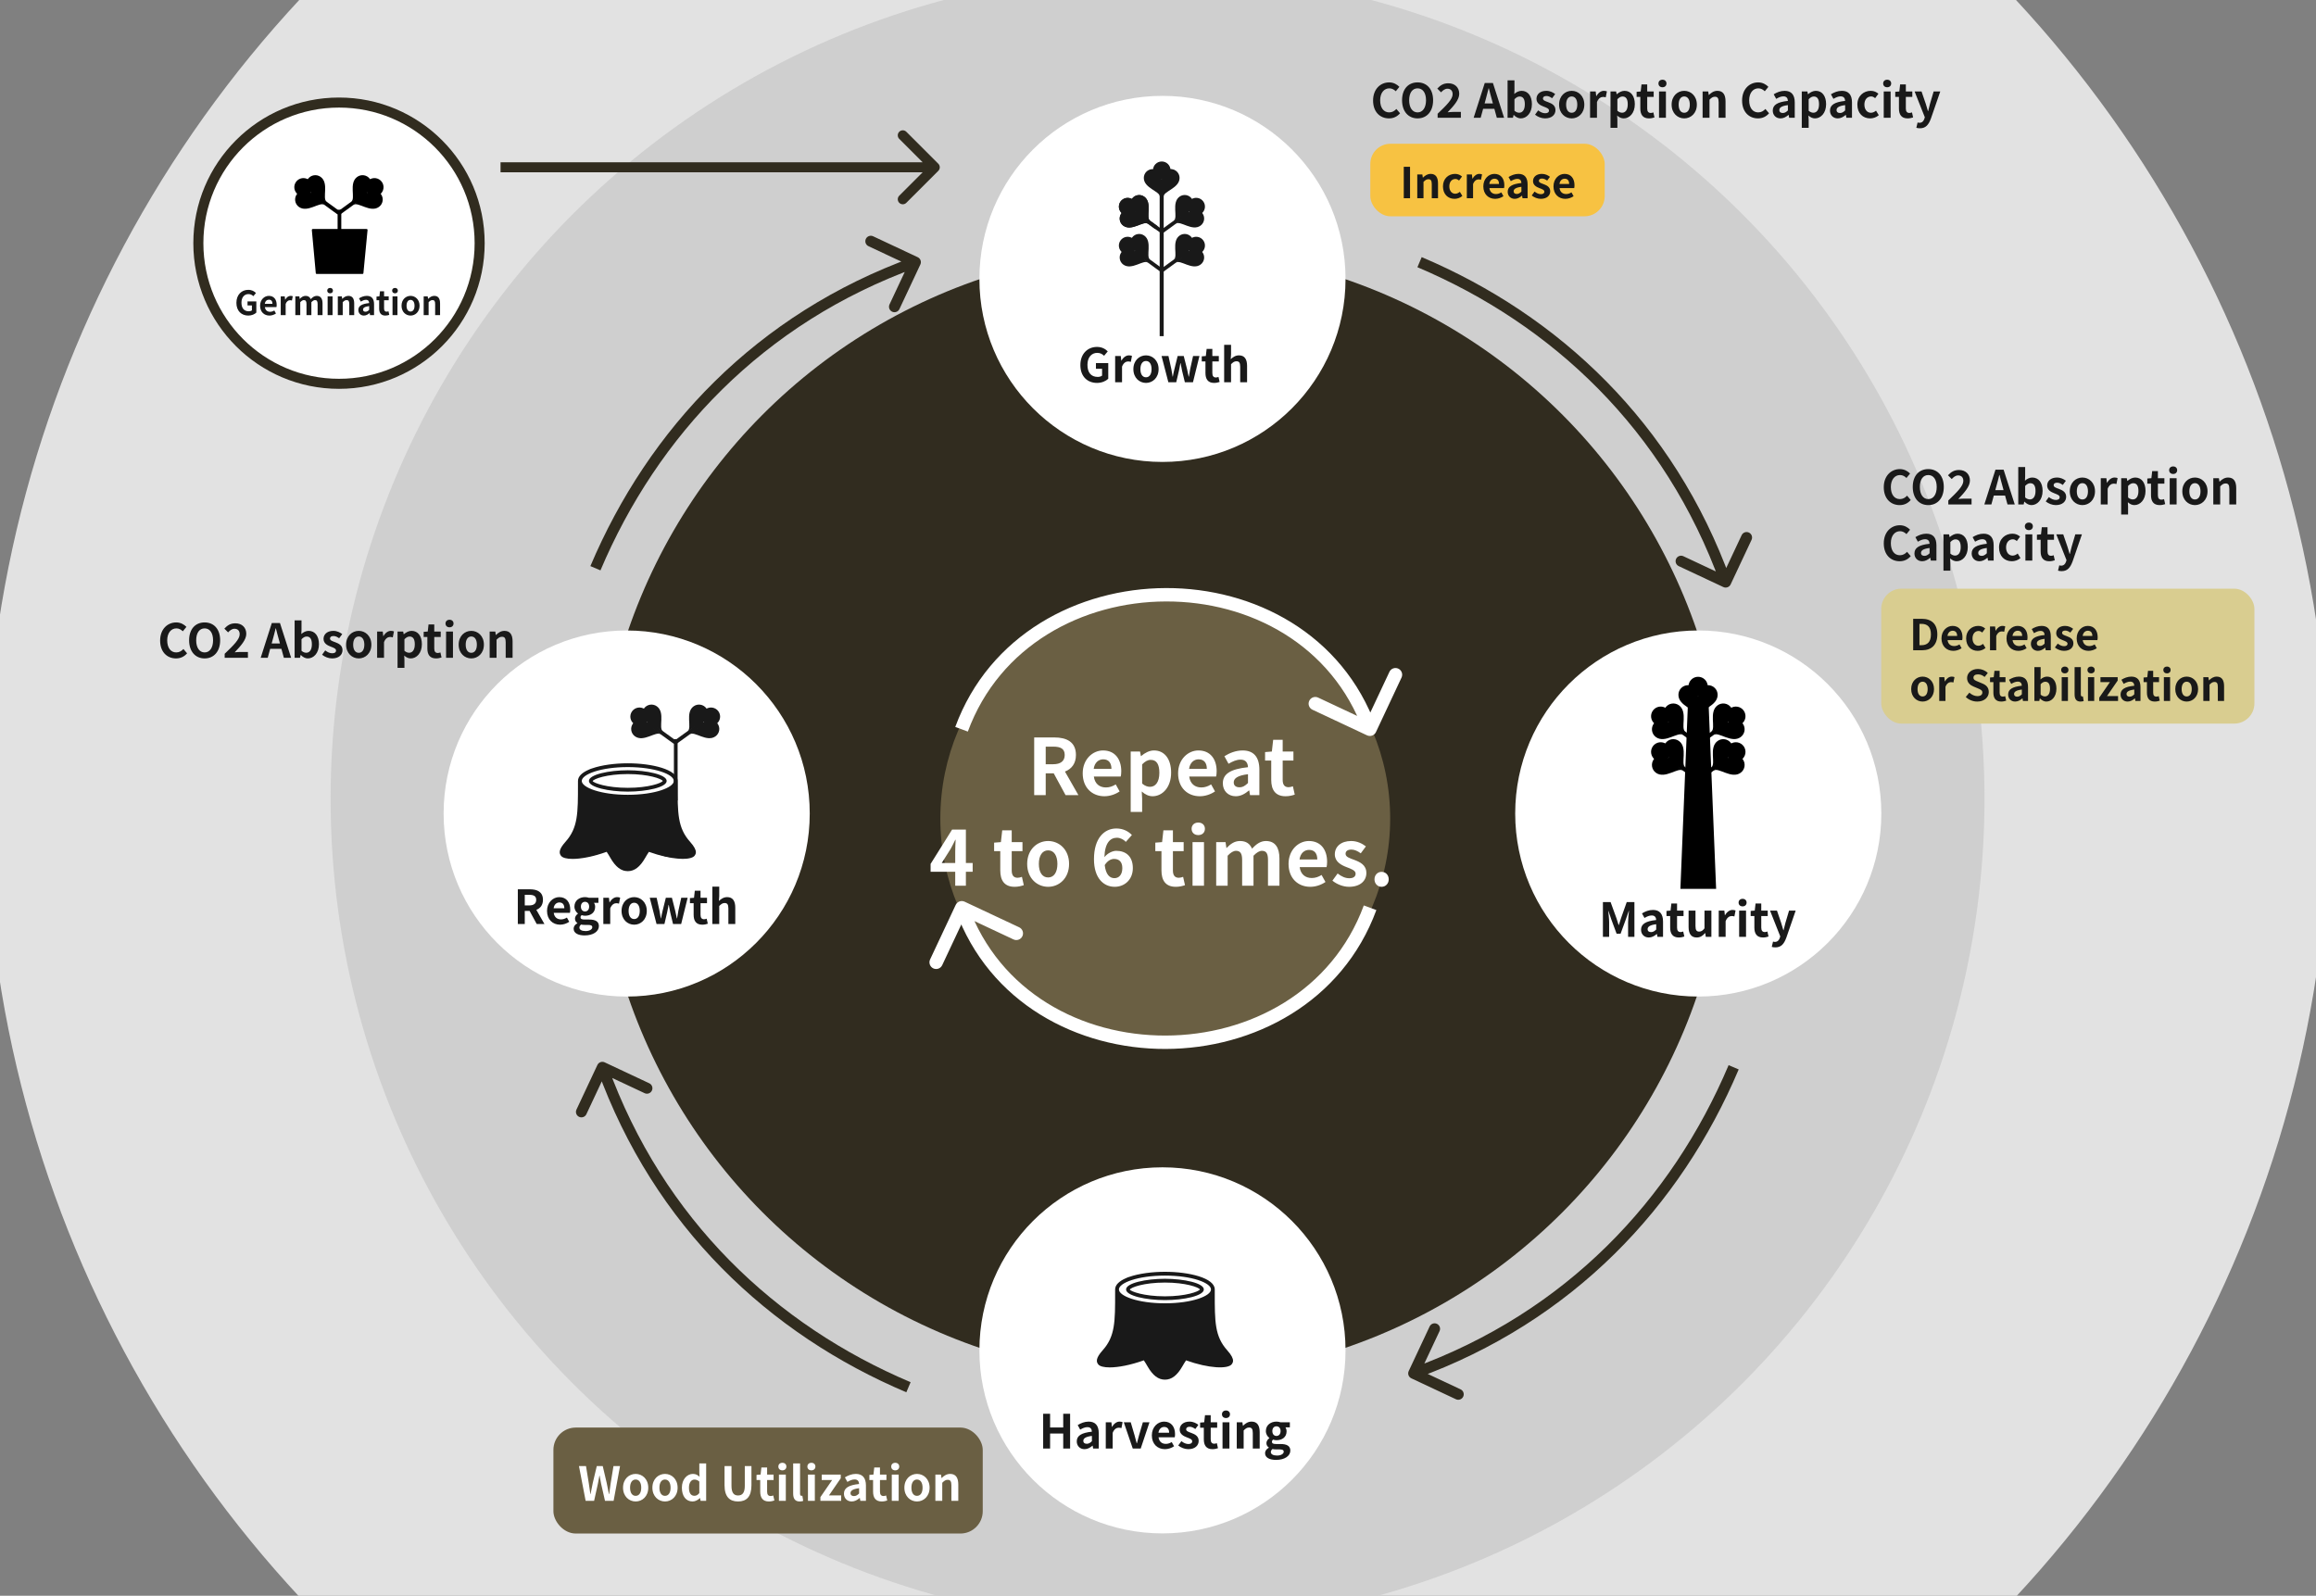
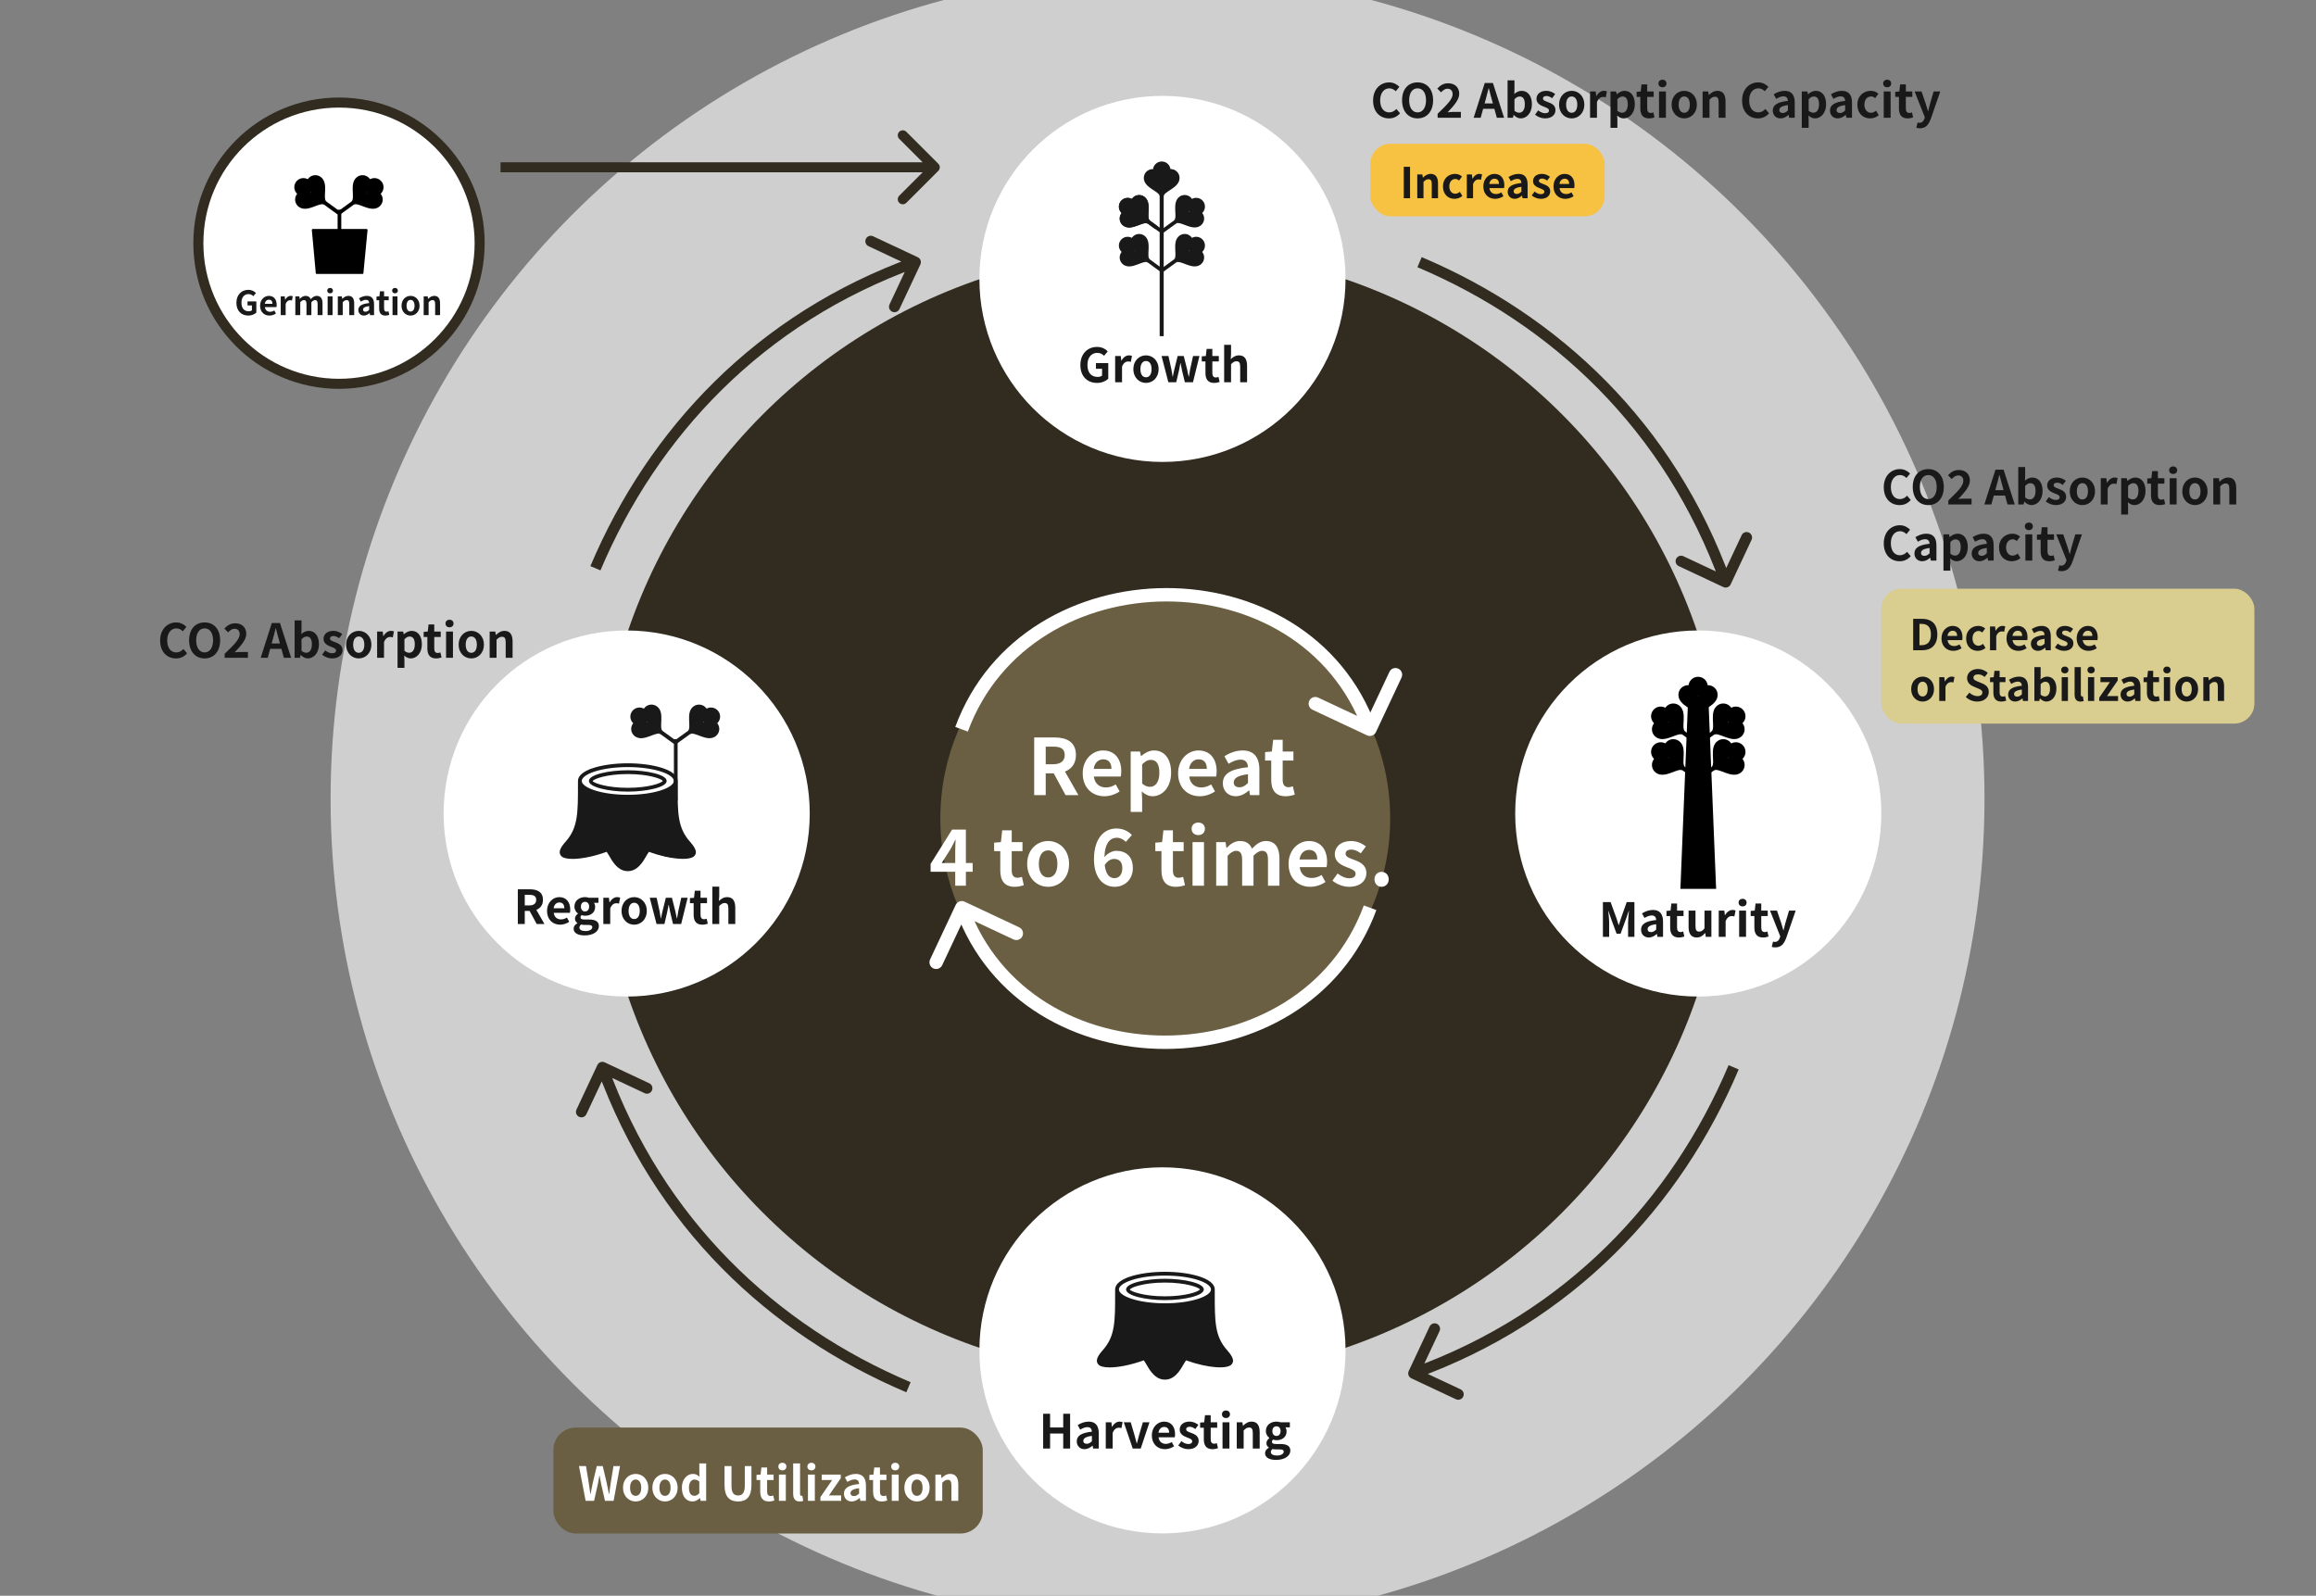
<svg xmlns="http://www.w3.org/2000/svg" width="2557" height="1762" viewBox="0 0 2557 1762" fill="none">
  <rect x="0" y="0" width="2557" height="1762" fill="#808080" stroke="none" />
  <g clip-path="url(#clip0_5034_971)">
-     <ellipse cx="1278.08" cy="881.5" rx="1294.08" ry="1294.5" fill="#E2E2E2" />
    <circle cx="1278" cy="882" r="913" fill="#CFCFCF" />
    <circle cx="374.281" cy="268.523" r="155.281" fill="white" stroke="#312C1F" stroke-width="11.091" />
    <path d="M274.133 348.448C266.696 348.448 260.998 343.49 260.998 334.351C260.998 325.323 266.844 320.032 274.133 320.032C278.092 320.032 280.83 321.734 282.606 323.547L279.72 327.025C278.351 325.73 276.797 324.731 274.318 324.731C269.767 324.731 266.585 328.283 266.585 334.166C266.585 340.123 269.323 343.712 274.725 343.712C276.02 343.712 277.352 343.342 278.129 342.676V337.274H273.282V332.797H283.013V345.155C281.163 346.968 277.944 348.448 274.133 348.448ZM297.472 348.448C291.663 348.448 287.149 344.415 287.149 337.57C287.149 330.873 291.885 326.692 296.806 326.692C302.504 326.692 305.464 330.873 305.464 336.571C305.464 337.607 305.353 338.606 305.205 339.087H292.44C292.884 342.491 295.104 344.267 298.175 344.267C299.877 344.267 301.357 343.749 302.837 342.824L304.687 346.154C302.652 347.56 300.025 348.448 297.472 348.448ZM292.366 335.461H300.802C300.802 332.686 299.544 330.91 296.88 330.91C294.697 330.91 292.773 332.464 292.366 335.461ZM309.944 347.93V327.21H314.384L314.791 330.873H314.902C316.419 328.172 318.639 326.692 320.785 326.692C321.932 326.692 322.598 326.877 323.227 327.136L322.302 331.835C321.562 331.613 320.97 331.502 320.119 331.502C318.491 331.502 316.53 332.575 315.383 335.572V347.93H309.944ZM326.059 347.93V327.21H330.499L330.906 329.985H331.017C332.756 328.172 334.68 326.692 337.381 326.692C340.341 326.692 342.08 328.024 343.079 330.318C344.966 328.32 346.964 326.692 349.665 326.692C354.068 326.692 356.103 329.8 356.103 335.017V347.93H350.664V335.683C350.664 332.464 349.739 331.354 347.778 331.354C346.594 331.354 345.262 332.131 343.782 333.685V347.93H338.38V335.683C338.38 332.464 337.418 331.354 335.457 331.354C334.273 331.354 332.941 332.131 331.498 333.685V347.93H326.059ZM361.722 347.93V327.21H367.161V347.93H361.722ZM364.46 323.88C362.573 323.88 361.278 322.696 361.278 320.883C361.278 319.107 362.573 317.923 364.46 317.923C366.31 317.923 367.605 319.107 367.605 320.883C367.605 322.696 366.31 323.88 364.46 323.88ZM372.959 347.93V327.21H377.399L377.806 329.948H377.917C379.73 328.172 381.839 326.692 384.651 326.692C389.128 326.692 391.052 329.8 391.052 335.017V347.93H385.613V335.683C385.613 332.464 384.725 331.354 382.69 331.354C380.988 331.354 379.915 332.168 378.398 333.685V347.93H372.959ZM401.768 348.448C398.068 348.448 395.626 345.821 395.626 342.306C395.626 337.866 399.215 335.535 407.577 334.647C407.466 332.612 406.578 331.058 404.025 331.058C402.101 331.058 400.251 331.909 398.327 333.019L396.366 329.43C398.808 327.913 401.768 326.692 405.024 326.692C410.278 326.692 412.979 329.837 412.979 335.831V347.93H408.539L408.169 345.71H408.021C406.208 347.264 404.136 348.448 401.768 348.448ZM403.544 344.193C405.098 344.193 406.245 343.453 407.577 342.158V337.977C402.508 338.606 400.806 340.012 400.806 341.862C400.806 343.49 401.953 344.193 403.544 344.193ZM425.421 348.448C420.5 348.448 418.613 345.303 418.613 340.678V331.502H415.69V327.469L418.909 327.21L419.538 321.623H424.052V327.21H429.158V331.502H424.052V340.678C424.052 343.046 425.014 344.156 426.864 344.156C427.53 344.156 428.344 343.934 428.899 343.712L429.787 347.671C428.677 348.041 427.234 348.448 425.421 348.448ZM433.373 347.93V327.21H438.812V347.93H433.373ZM436.111 323.88C434.224 323.88 432.929 322.696 432.929 320.883C432.929 319.107 434.224 317.923 436.111 317.923C437.961 317.923 439.256 319.107 439.256 320.883C439.256 322.696 437.961 323.88 436.111 323.88ZM453.269 348.448C448.089 348.448 443.316 344.452 443.316 337.57C443.316 330.688 448.089 326.692 453.269 326.692C458.449 326.692 463.222 330.688 463.222 337.57C463.222 344.452 458.449 348.448 453.269 348.448ZM453.269 344.008C456.081 344.008 457.672 341.492 457.672 337.57C457.672 333.685 456.081 331.132 453.269 331.132C450.457 331.132 448.866 333.685 448.866 337.57C448.866 341.492 450.457 344.008 453.269 344.008ZM467.772 347.93V327.21H472.212L472.619 329.948H472.73C474.543 328.172 476.652 326.692 479.464 326.692C483.941 326.692 485.865 329.8 485.865 335.017V347.93H480.426V335.683C480.426 332.464 479.538 331.354 477.503 331.354C475.801 331.354 474.728 332.168 473.211 333.685V347.93H467.772Z" fill="#191919" />
    <path d="M349.684 301.45L345.334 253.918H404.749L400.187 301.45H349.684Z" fill="black" stroke="black" stroke-width="2.107" stroke-linejoin="round" />
    <path d="M372.74 231.613H376.798V299.363H372.74V231.613Z" fill="black" />
    <circle cx="334.979" cy="206.696" r="10.051" transform="rotate(-54 334.979 206.696)" fill="black" />
    <path d="M341.791 212.188C346.282 215.451 359.856 227.473 358.088 226.188C352.994 222.487 339.521 235.386 329.975 228.451C325.484 225.188 324.489 218.902 327.752 214.411C331.015 209.92 337.3 208.925 341.791 212.188Z" fill="black" />
    <path d="M342.214 211.611C346.705 214.874 362.333 224.067 360.566 222.783C355.472 219.082 363.576 202.283 354.03 195.347C349.539 192.084 343.253 193.08 339.99 197.571C336.728 202.062 337.723 208.348 342.214 211.611Z" fill="black" />
    <rect x="341.828" y="214.367" width="4.261" height="38.277" transform="rotate(-54 341.828 214.367)" fill="black" />
    <circle cx="10.051" cy="10.051" r="10.051" transform="matrix(-0.588 -0.809 -0.809 0.588 427.438 208.92)" fill="black" />
    <path d="M406.586 212.188C402.095 215.451 388.521 227.473 390.289 226.188C395.383 222.487 408.856 235.386 418.402 228.451C422.893 225.188 423.888 218.902 420.625 214.411C417.362 209.92 411.077 208.925 406.586 212.188Z" fill="black" />
    <path d="M406.163 211.611C401.672 214.874 386.044 224.067 387.811 222.783C392.905 219.082 384.801 202.283 394.347 195.347C398.838 192.084 405.124 193.08 408.386 197.571C411.649 202.062 410.654 208.348 406.163 211.611Z" fill="black" />
    <rect width="4.261" height="39.328" transform="matrix(-0.588 -0.809 -0.809 0.588 406.551 214.367)" fill="black" />
    <circle cx="1283.43" cy="898.275" r="623.589" fill="#312C1F" />
    <circle cx="1874.98" cy="898.27" r="202.112" fill="white" />
    <path d="M1769.71 1034.45V996.093H1778.2L1784.72 1014.05C1785.55 1016.43 1786.27 1018.97 1787.05 1021.4H1787.31C1788.14 1018.97 1788.81 1016.43 1789.64 1014.05L1796 996.093H1804.49V1034.45H1797.51V1018.45C1797.51 1014.83 1798.07 1009.5 1798.49 1005.88H1798.23L1795.12 1014.88L1789.22 1030.98H1784.82L1778.87 1014.88L1775.82 1005.88H1775.61C1775.97 1009.5 1776.59 1014.83 1776.59 1018.45V1034.45H1769.71ZM1820.41 1035.17C1815.23 1035.17 1811.82 1031.5 1811.82 1026.58C1811.82 1020.37 1816.84 1017.11 1828.54 1015.87C1828.38 1013.02 1827.14 1010.84 1823.57 1010.84C1820.88 1010.84 1818.29 1012.04 1815.6 1013.59L1812.85 1008.57C1816.27 1006.44 1820.41 1004.74 1824.97 1004.74C1832.32 1004.74 1836.09 1009.14 1836.09 1017.52V1034.45H1829.88L1829.36 1031.34H1829.16C1826.62 1033.52 1823.72 1035.17 1820.41 1035.17ZM1822.89 1029.22C1825.07 1029.22 1826.67 1028.18 1828.54 1026.37V1020.52C1821.45 1021.4 1819.06 1023.37 1819.06 1025.96C1819.06 1028.24 1820.67 1029.22 1822.89 1029.22ZM1853.5 1035.17C1846.61 1035.17 1843.97 1030.77 1843.97 1024.3V1011.47H1839.89V1005.82L1844.39 1005.46L1845.27 997.646H1851.58V1005.46H1858.73V1011.47H1851.58V1024.3C1851.58 1027.61 1852.93 1029.17 1855.52 1029.17C1856.45 1029.17 1857.59 1028.86 1858.36 1028.55L1859.61 1034.08C1858.05 1034.6 1856.04 1035.17 1853.5 1035.17ZM1873.27 1035.17C1867 1035.17 1864.31 1030.82 1864.31 1023.58V1005.46H1871.92V1022.59C1871.92 1027.05 1873.16 1028.65 1875.96 1028.65C1878.34 1028.65 1879.89 1027.61 1881.86 1025.03V1005.46H1889.47V1034.45H1883.26L1882.69 1030.31H1882.48C1880 1033.26 1877.2 1035.17 1873.27 1035.17ZM1897.58 1034.45V1005.46H1903.79L1904.36 1010.59H1904.52C1906.64 1006.81 1909.74 1004.74 1912.75 1004.74C1914.35 1004.74 1915.28 1005 1916.16 1005.36L1914.87 1011.93C1913.83 1011.62 1913 1011.47 1911.81 1011.47C1909.54 1011.47 1906.79 1012.97 1905.19 1017.16V1034.45H1897.58ZM1920.12 1034.45V1005.46H1927.73V1034.45H1920.12ZM1923.95 1000.8C1921.31 1000.8 1919.5 999.147 1919.5 996.61C1919.5 994.126 1921.31 992.47 1923.95 992.47C1926.54 992.47 1928.35 994.126 1928.35 996.61C1928.35 999.147 1926.54 1000.8 1923.95 1000.8ZM1946.46 1035.17C1939.57 1035.17 1936.93 1030.77 1936.93 1024.3V1011.47H1932.84V1005.82L1937.35 1005.46L1938.23 997.646H1944.54V1005.46H1951.68V1011.47H1944.54V1024.3C1944.54 1027.61 1945.89 1029.17 1948.47 1029.17C1949.41 1029.17 1950.54 1028.86 1951.32 1028.55L1952.56 1034.08C1951.01 1034.6 1948.99 1035.17 1946.46 1035.17ZM1960.12 1046.09C1958.41 1046.09 1957.27 1045.89 1956.13 1045.52L1957.53 1039.68C1958.05 1039.83 1958.87 1040.04 1959.55 1040.04C1962.5 1040.04 1964.15 1038.17 1964.98 1035.64L1965.5 1033.93L1954.22 1005.46H1961.88L1966.48 1018.92C1967.36 1021.51 1968.09 1024.3 1968.92 1027.1H1969.17C1969.85 1024.41 1970.57 1021.61 1971.24 1018.92L1975.23 1005.46H1982.53L1972.23 1035.33C1969.69 1042.16 1966.59 1046.09 1960.12 1046.09Z" fill="#191919" />
    <path d="M1863.48 779.34H1886.48L1894.7 981.452H1855.26L1863.48 779.34Z" fill="black" />
    <ellipse cx="1874.81" cy="757.951" rx="10.636" ry="10.65" fill="black" />
    <path d="M1874.35 767.211C1874.35 773.092 1872.5 792.215 1872.5 789.9C1872.5 783.228 1853.08 779.713 1853.08 767.211C1853.08 761.329 1857.84 756.561 1863.72 756.561C1869.59 756.561 1874.35 761.329 1874.35 767.211Z" fill="black" />
    <path d="M1875.11 767.211C1875.11 773.092 1876.96 792.215 1876.96 789.9C1876.96 783.228 1896.38 779.713 1896.38 767.211C1896.38 761.329 1891.62 756.561 1885.75 756.561C1879.87 756.561 1875.11 761.329 1875.11 767.211Z" fill="black" />
    <rect width="4.513" height="40.522" transform="matrix(1 0 -0.001 1 1872.57 768.252)" fill="black" />
    <ellipse cx="10.645" cy="10.641" rx="10.645" ry="10.641" transform="matrix(0.587 -0.809 0.809 0.588 1818.66 793.191)" fill="black" />
    <path d="M1840.73 796.655C1845.48 800.112 1859.84 812.85 1857.97 811.49C1852.58 807.568 1838.32 821.235 1828.22 813.887C1823.47 810.43 1822.42 803.769 1825.87 799.011C1829.32 794.252 1835.97 793.198 1840.73 796.655Z" fill="black" />
    <path d="M1841.17 796.043C1845.92 799.5 1862.46 809.241 1860.59 807.881C1855.2 803.959 1863.78 786.159 1853.68 778.811C1848.92 775.353 1842.27 776.408 1838.82 781.167C1835.37 785.925 1836.42 792.585 1841.17 796.043Z" fill="black" />
    <rect width="4.513" height="40.522" transform="matrix(0.587 -0.809 0.809 0.588 1840.76 798.967)" fill="black" />
    <ellipse cx="10.645" cy="10.641" rx="10.645" ry="10.641" transform="matrix(-0.587 -0.809 -0.809 0.588 1931.35 793.189)" fill="black" />
    <path d="M1909.28 796.649C1904.53 800.106 1890.17 812.845 1892.04 811.484C1897.43 807.562 1911.68 821.229 1921.78 813.881C1926.54 810.424 1927.59 803.764 1924.14 799.005C1920.68 794.247 1914.03 793.192 1909.28 796.649Z" fill="black" />
    <path d="M1908.84 796.035C1904.09 799.492 1887.55 809.234 1889.42 807.873C1894.81 803.951 1886.23 786.152 1896.33 778.803C1901.09 775.346 1907.74 776.4 1911.19 781.159C1914.64 785.917 1913.59 792.578 1908.84 796.035Z" fill="black" />
    <rect width="4.513" height="41.635" transform="matrix(-0.587 -0.809 -0.809 0.588 1909.25 798.969)" fill="black" />
    <ellipse cx="10.645" cy="10.641" rx="10.645" ry="10.641" transform="matrix(0.587 -0.809 0.809 0.588 1818.66 832.574)" fill="black" />
    <path d="M1840.73 836.036C1845.48 839.493 1859.84 852.231 1857.97 850.87C1852.58 846.949 1838.32 860.616 1828.22 853.268C1823.47 849.811 1822.42 843.15 1825.87 838.392C1829.32 833.633 1835.97 832.578 1840.73 836.036Z" fill="black" />
    <path d="M1841.17 835.425C1845.92 838.883 1862.46 848.624 1860.59 847.263C1855.2 843.342 1863.78 825.542 1853.68 818.193C1848.92 814.736 1842.27 815.791 1838.82 820.55C1835.37 825.308 1836.42 831.968 1841.17 835.425Z" fill="black" />
    <rect width="4.513" height="40.522" transform="matrix(0.587 -0.809 0.809 0.588 1840.76 838.352)" fill="black" />
    <ellipse cx="10.645" cy="10.641" rx="10.645" ry="10.641" transform="matrix(-0.587 -0.809 -0.809 0.588 1931.35 832.572)" fill="black" />
    <path d="M1909.28 836.034C1904.53 839.491 1890.17 852.229 1892.04 850.868C1897.43 846.947 1911.68 860.614 1921.78 853.266C1926.54 849.809 1927.59 843.148 1924.14 838.39C1920.68 833.631 1914.03 832.577 1909.28 836.034Z" fill="black" />
    <path d="M1908.83 835.422C1904.08 838.879 1887.54 848.62 1889.42 847.259C1894.81 843.338 1886.23 825.538 1896.33 818.19C1901.08 814.732 1907.73 815.787 1911.19 820.546C1914.64 825.304 1913.59 831.964 1908.83 835.422Z" fill="black" />
    <rect width="4.513" height="41.635" transform="matrix(-0.587 -0.809 -0.809 0.588 1909.25 838.348)" fill="black" />
    <circle cx="1283.43" cy="307.96" r="202.112" fill="white" />
    <path d="M1211.17 422.814C1200.77 422.814 1192.8 415.879 1192.8 403.094C1192.8 390.464 1200.97 383.063 1211.17 383.063C1216.71 383.063 1220.54 385.444 1223.02 387.98L1218.99 392.845C1217.07 391.034 1214.9 389.636 1211.43 389.636C1205.06 389.636 1200.61 394.605 1200.61 402.835C1200.61 411.168 1204.44 416.189 1212 416.189C1213.81 416.189 1215.67 415.672 1216.76 414.74V407.183H1209.98V400.92H1223.59V418.208C1221 420.744 1216.5 422.814 1211.17 422.814ZM1231.19 422.09V393.104H1237.4L1237.97 398.228H1238.13C1240.25 394.45 1243.35 392.379 1246.36 392.379C1247.96 392.379 1248.89 392.638 1249.77 393.001L1248.48 399.574C1247.44 399.264 1246.62 399.108 1245.42 399.108C1243.15 399.108 1240.4 400.609 1238.8 404.802V422.09H1231.19ZM1265.24 422.814C1257.99 422.814 1251.32 417.224 1251.32 407.597C1251.32 397.97 1257.99 392.379 1265.24 392.379C1272.49 392.379 1279.16 397.97 1279.16 407.597C1279.16 417.224 1272.49 422.814 1265.24 422.814ZM1265.24 416.603C1269.17 416.603 1271.4 413.084 1271.4 407.597C1271.4 402.162 1269.17 398.591 1265.24 398.591C1261.31 398.591 1259.08 402.162 1259.08 407.597C1259.08 413.084 1261.31 416.603 1265.24 416.603ZM1289.94 422.09L1282.43 393.104H1290.04L1293.2 407.39C1293.77 410.237 1294.13 412.98 1294.65 415.879H1294.86C1295.42 412.98 1295.94 410.185 1296.67 407.39L1300.19 393.104H1306.92L1310.54 407.39C1311.21 410.237 1311.73 412.98 1312.35 415.879H1312.61C1313.13 412.98 1313.54 410.237 1314.06 407.39L1317.22 393.104H1324.26L1317.11 422.09H1308.16L1305.1 409.46C1304.48 406.717 1304.02 404.077 1303.45 401.023H1303.19C1302.62 404.077 1302.21 406.769 1301.58 409.46L1298.63 422.09H1289.94ZM1340.42 422.814C1333.54 422.814 1330.9 418.415 1330.9 411.945V399.108H1326.81V393.466L1331.31 393.104L1332.19 385.288H1338.5V393.104H1345.65V399.108H1338.5V411.945C1338.5 415.257 1339.85 416.81 1342.44 416.81C1343.37 416.81 1344.51 416.5 1345.28 416.189L1346.53 421.728C1344.97 422.245 1342.96 422.814 1340.42 422.814ZM1351.54 422.09V380.785H1359.15V391.189L1358.79 396.624C1361.12 394.45 1363.97 392.379 1367.9 392.379C1374.16 392.379 1376.85 396.727 1376.85 404.025V422.09H1369.25V404.957C1369.25 400.454 1368 398.901 1365.16 398.901C1362.78 398.901 1361.27 400.04 1359.15 402.162V422.09H1351.54Z" fill="#191919" />
    <ellipse opacity="0.5" cx="1291.93" cy="196.448" rx="9.695" ry="9.708" fill="#191919" />
    <ellipse cx="1282.65" cy="188.009" rx="9.695" ry="9.708" fill="#191919" />
    <path d="M1282.23 196.448C1282.23 201.81 1280.54 219.241 1280.54 217.13C1280.54 211.049 1262.84 207.844 1262.84 196.448C1262.84 191.087 1267.18 186.74 1272.53 186.74C1277.89 186.74 1282.23 191.087 1282.23 196.448Z" fill="#191919" />
    <path d="M1282.92 196.448C1282.92 201.81 1284.6 219.241 1284.6 217.13C1284.6 211.049 1302.31 207.844 1302.31 196.448C1302.31 191.087 1297.97 186.74 1292.61 186.74C1287.26 186.74 1282.92 191.087 1282.92 196.448Z" fill="#191919" />
    <rect x="1280.34" y="197.588" width="4.445" height="173.586" fill="#191919" />
    <ellipse cx="9.704" cy="9.7" rx="9.704" ry="9.7" transform="matrix(0.587 -0.809 0.809 0.588 1231.48 230.406)" fill="#191919" />
    <path d="M1251.6 233.559C1255.93 236.71 1269.02 248.322 1267.32 247.081C1262.4 243.507 1249.41 255.965 1240.2 249.267C1235.87 246.115 1234.91 240.044 1238.06 235.707C1241.2 231.369 1247.27 230.408 1251.6 233.559Z" fill="#191919" />
    <path d="M1252 233C1256.33 236.151 1271.41 245.031 1269.7 243.79C1264.79 240.216 1272.61 223.991 1263.4 217.292C1259.07 214.141 1253.01 215.102 1249.86 219.44C1246.71 223.777 1247.67 229.848 1252 233Z" fill="#191919" />
    <rect width="4.114" height="29.521" transform="matrix(0.587 -0.809 0.809 0.588 1251.63 235.668)" fill="#191919" />
    <ellipse cx="9.704" cy="9.7" rx="9.704" ry="9.7" transform="matrix(0.587 -0.809 0.809 0.588 1231.46 230.27)" fill="#191919" />
    <path d="M1251.58 233.422C1255.91 236.574 1269 248.185 1267.29 246.945C1262.38 243.37 1249.39 255.828 1240.18 249.13C1235.85 245.979 1234.89 239.908 1238.03 235.57C1241.18 231.232 1247.24 230.271 1251.58 233.422Z" fill="#191919" />
    <path d="M1251.98 232.865C1256.31 236.016 1271.39 244.896 1269.68 243.656C1264.77 240.081 1272.59 223.856 1263.38 217.157C1259.05 214.006 1252.98 214.967 1249.84 219.305C1246.69 223.643 1247.65 229.714 1251.98 232.865Z" fill="#191919" />
    <rect width="4.114" height="36.938" transform="matrix(0.587 -0.809 0.809 0.588 1251.61 235.535)" fill="#191919" />
    <ellipse cx="9.704" cy="9.7" rx="9.704" ry="9.7" transform="matrix(-0.587 -0.809 -0.809 0.588 1334.19 230.275)" fill="#191919" />
    <path d="M1314.08 233.428C1309.74 236.58 1296.65 248.191 1298.36 246.951C1303.27 243.376 1316.26 255.834 1325.47 249.136C1329.8 245.984 1330.76 239.913 1327.62 235.576C1324.47 231.238 1318.41 230.277 1314.08 233.428Z" fill="#191919" />
    <path d="M1313.67 232.869C1309.34 236.02 1294.26 244.9 1295.97 243.66C1300.88 240.085 1293.06 223.86 1302.27 217.161C1306.6 214.01 1312.67 214.971 1315.81 219.309C1318.96 223.646 1318 229.717 1313.67 232.869Z" fill="#191919" />
    <rect width="4.114" height="37.952" transform="matrix(-0.587 -0.809 -0.809 0.588 1314.04 235.541)" fill="#191919" />
    <ellipse cx="9.704" cy="9.7" rx="9.704" ry="9.7" transform="matrix(0.587 -0.809 0.809 0.588 1231.46 273.289)" fill="#191919" />
    <path d="M1251.58 276.446C1255.91 279.597 1269 291.209 1267.3 289.968C1262.38 286.394 1249.39 298.852 1240.18 292.153C1235.85 289.002 1234.89 282.931 1238.03 278.593C1241.18 274.256 1247.25 273.294 1251.58 276.446Z" fill="#191919" />
    <path d="M1251.98 275.888C1256.31 279.04 1271.39 287.92 1269.68 286.679C1264.77 283.105 1272.59 266.879 1263.38 260.181C1259.05 257.029 1252.98 257.991 1249.84 262.328C1246.69 266.666 1247.65 272.737 1251.98 275.888Z" fill="#191919" />
    <rect width="4.114" height="36.938" transform="matrix(0.587 -0.809 0.809 0.588 1251.61 278.559)" fill="#191919" />
    <ellipse cx="9.704" cy="9.7" rx="9.704" ry="9.7" transform="matrix(-0.587 -0.809 -0.809 0.588 1334.19 273.291)" fill="#191919" />
    <path d="M1314.07 276.444C1309.74 279.595 1296.65 291.207 1298.35 289.966C1303.27 286.392 1316.26 298.85 1325.47 292.151C1329.8 289 1330.76 282.929 1327.62 278.591C1324.47 274.254 1318.41 273.292 1314.07 276.444Z" fill="#191919" />
    <path d="M1313.67 275.885C1309.34 279.036 1294.26 287.916 1295.97 286.675C1300.88 283.101 1293.06 266.875 1302.27 260.177C1306.6 257.025 1312.67 257.987 1315.81 262.325C1318.96 266.662 1318 272.733 1313.67 275.885Z" fill="#191919" />
    <rect width="4.114" height="37.952" transform="matrix(-0.587 -0.809 -0.809 0.588 1314.04 278.557)" fill="#191919" />
    <circle cx="1286.51" cy="903.819" r="248.326" fill="#6A5F43" />
    <path d="M1141.8 878V814.274H1163.99C1177.32 814.274 1187.9 819.004 1187.9 833.624C1187.9 843.17 1183.08 849.104 1175.77 851.942L1190.65 878H1176.46L1163.39 853.92H1154.53V878H1141.8ZM1154.53 843.858H1162.78C1170.95 843.858 1175.51 840.418 1175.51 833.624C1175.51 826.744 1170.95 824.422 1162.78 824.422H1154.53V843.858ZM1219.36 879.204C1205.86 879.204 1195.37 869.83 1195.37 853.92C1195.37 838.354 1206.38 828.636 1217.82 828.636C1231.06 828.636 1237.94 838.354 1237.94 851.598C1237.94 854.006 1237.68 856.328 1237.34 857.446H1207.67C1208.7 865.358 1213.86 869.486 1221 869.486C1224.95 869.486 1228.39 868.282 1231.83 866.132L1236.13 873.872C1231.4 877.14 1225.3 879.204 1219.36 879.204ZM1207.5 849.018H1227.1C1227.1 842.568 1224.18 838.44 1217.99 838.44C1212.91 838.44 1208.44 842.052 1207.5 849.018ZM1248.35 896.49V829.84H1258.67L1259.62 834.828H1259.88C1263.92 831.388 1268.91 828.636 1274.07 828.636C1285.93 828.636 1292.99 838.354 1292.99 853.146C1292.99 869.658 1283.1 879.204 1272.52 879.204C1268.3 879.204 1264.26 877.312 1260.56 873.958L1260.99 881.87V896.49H1248.35ZM1269.68 868.798C1275.53 868.798 1280 863.81 1280 853.318C1280 844.116 1277.08 839.042 1270.45 839.042C1267.19 839.042 1264.26 840.676 1260.99 844.03V865.186C1264 867.852 1267.1 868.798 1269.68 868.798ZM1324.68 879.204C1311.18 879.204 1300.69 869.83 1300.69 853.92C1300.69 838.354 1311.7 828.636 1323.13 828.636C1336.38 828.636 1343.26 838.354 1343.26 851.598C1343.26 854.006 1343 856.328 1342.66 857.446H1312.99C1314.02 865.358 1319.18 869.486 1326.32 869.486C1330.27 869.486 1333.71 868.282 1337.15 866.132L1341.45 873.872C1336.72 877.14 1330.62 879.204 1324.68 879.204ZM1312.81 849.018H1332.42C1332.42 842.568 1329.5 838.44 1323.31 838.44C1318.23 838.44 1313.76 842.052 1312.81 849.018ZM1364.36 879.204C1355.76 879.204 1350.08 873.098 1350.08 864.928C1350.08 854.608 1358.43 849.19 1377.86 847.126C1377.6 842.396 1375.54 838.784 1369.61 838.784C1365.13 838.784 1360.83 840.762 1356.36 843.342L1351.8 835C1357.48 831.474 1364.36 828.636 1371.93 828.636C1384.14 828.636 1390.42 835.946 1390.42 849.878V878H1380.1L1379.24 872.84H1378.89C1374.68 876.452 1369.86 879.204 1364.36 879.204ZM1368.49 869.314C1372.1 869.314 1374.77 867.594 1377.86 864.584V854.866C1366.08 856.328 1362.12 859.596 1362.12 863.896C1362.12 867.68 1364.79 869.314 1368.49 869.314ZM1419.34 879.204C1407.9 879.204 1403.51 871.894 1403.51 861.144V839.816H1396.72V830.442L1404.2 829.84L1405.66 816.854H1416.16V829.84H1428.02V839.816H1416.16V861.144C1416.16 866.648 1418.39 869.228 1422.69 869.228C1424.24 869.228 1426.13 868.712 1427.42 868.196L1429.49 877.398C1426.91 878.258 1423.55 879.204 1419.34 879.204ZM1039.74 952.888H1054.62V940.504C1054.62 936.806 1054.87 930.958 1055.05 927.26H1054.7C1053.15 930.614 1051.43 933.796 1049.63 937.236L1039.74 952.888ZM1054.62 978V962.606H1027.44V953.92L1051.18 915.994H1066.4V952.888H1073.88V962.606H1066.4V978H1054.62ZM1120.18 979.204C1108.75 979.204 1104.36 971.894 1104.36 961.144V939.816H1097.57V930.442L1105.05 929.84L1106.51 916.854H1117V929.84H1128.87V939.816H1117V961.144C1117 966.648 1119.24 969.228 1123.54 969.228C1125.09 969.228 1126.98 968.712 1128.27 968.196L1130.33 977.398C1127.75 978.258 1124.4 979.204 1120.18 979.204ZM1157.2 979.204C1145.16 979.204 1134.06 969.916 1134.06 953.92C1134.06 937.924 1145.16 928.636 1157.2 928.636C1169.24 928.636 1180.33 937.924 1180.33 953.92C1180.33 969.916 1169.24 979.204 1157.2 979.204ZM1157.2 968.884C1163.73 968.884 1167.43 963.036 1167.43 953.92C1167.43 944.89 1163.73 938.956 1157.2 938.956C1150.66 938.956 1146.96 944.89 1146.96 953.92C1146.96 963.036 1150.66 968.884 1157.2 968.884ZM1230 948.416C1226.73 948.416 1222.86 950.222 1219.68 955.21C1220.88 965.702 1225.18 969.658 1230.43 969.658C1235.24 969.658 1239.11 965.96 1239.11 958.564C1239.11 951.598 1235.5 948.416 1230 948.416ZM1230.69 979.204C1218.65 979.204 1207.81 969.916 1207.81 948.674C1207.81 925.024 1219.59 914.79 1232.49 914.79C1240.23 914.79 1245.91 918.058 1249.69 922.014L1242.98 929.582C1240.75 927.088 1236.88 925.024 1233.18 925.024C1225.87 925.024 1219.85 930.442 1219.33 946.438C1222.86 942.052 1228.28 939.472 1232.41 939.472C1243.07 939.472 1250.72 945.578 1250.72 958.564C1250.72 971.292 1241.61 979.204 1230.69 979.204ZM1298.15 979.204C1286.71 979.204 1282.32 971.894 1282.32 961.144V939.816H1275.53V930.442L1283.01 929.84L1284.47 916.854H1294.97V929.84H1306.83V939.816H1294.97V961.144C1294.97 966.648 1297.2 969.228 1301.5 969.228C1303.05 969.228 1304.94 968.712 1306.23 968.196L1308.3 977.398C1305.72 978.258 1302.36 979.204 1298.15 979.204ZM1316.63 978V929.84H1329.27V978H1316.63ZM1322.99 922.1C1318.61 922.1 1315.6 919.348 1315.6 915.134C1315.6 911.006 1318.61 908.254 1322.99 908.254C1327.29 908.254 1330.3 911.006 1330.3 915.134C1330.3 919.348 1327.29 922.1 1322.99 922.1ZM1342.75 978V929.84H1353.07L1354.02 936.29H1354.27C1358.32 932.076 1362.79 928.636 1369.07 928.636C1375.95 928.636 1379.99 931.732 1382.31 937.064C1386.7 932.42 1391.34 928.636 1397.62 928.636C1407.85 928.636 1412.58 935.86 1412.58 947.986V978H1399.94V949.534C1399.94 942.052 1397.79 939.472 1393.23 939.472C1390.48 939.472 1387.38 941.278 1383.94 944.89V978H1371.39V949.534C1371.39 942.052 1369.15 939.472 1364.59 939.472C1361.84 939.472 1358.75 941.278 1355.39 944.89V978H1342.75ZM1446.63 979.204C1433.12 979.204 1422.63 969.83 1422.63 953.92C1422.63 938.354 1433.64 928.636 1445.08 928.636C1458.32 928.636 1465.2 938.354 1465.2 951.598C1465.2 954.006 1464.94 956.328 1464.6 957.446H1434.93C1435.96 965.358 1441.12 969.486 1448.26 969.486C1452.22 969.486 1455.66 968.282 1459.1 966.132L1463.4 973.872C1458.67 977.14 1452.56 979.204 1446.63 979.204ZM1434.76 949.018H1454.37C1454.37 942.568 1451.44 938.44 1445.25 938.44C1440.18 938.44 1435.7 942.052 1434.76 949.018ZM1489.37 979.204C1482.92 979.204 1475.87 976.366 1471.06 972.41L1476.82 964.498C1481.12 967.852 1485.25 969.744 1489.72 969.744C1494.53 969.744 1496.68 967.68 1496.68 964.67C1496.68 961.058 1491.7 959.424 1486.62 957.446C1480.52 955.124 1473.72 951.426 1473.72 943.342C1473.72 934.742 1480.69 928.636 1491.7 928.636C1498.66 928.636 1504.08 931.56 1508.04 934.57L1502.36 942.224C1498.92 939.73 1495.57 938.096 1492.04 938.096C1487.65 938.096 1485.59 939.988 1485.59 942.74C1485.59 946.266 1490.06 947.556 1495.14 949.448C1501.5 951.856 1508.55 955.038 1508.55 963.982C1508.55 972.41 1501.93 979.204 1489.37 979.204ZM1525.33 979.204C1520.86 979.204 1517.51 975.592 1517.51 970.948C1517.51 966.218 1520.86 962.692 1525.33 962.692C1529.89 962.692 1533.24 966.218 1533.24 970.948C1533.24 975.592 1529.89 979.204 1525.33 979.204Z" fill="white" />
    <path d="M1509.27 811.94C1512.97 813.676 1517.37 812.085 1519.11 808.389L1547.38 748.146C1549.12 744.449 1547.53 740.046 1543.83 738.31C1540.13 736.575 1535.73 738.165 1534 741.862L1508.86 795.411L1455.31 770.276C1451.61 768.541 1447.21 770.131 1445.48 773.828C1443.74 777.525 1445.33 781.928 1449.03 783.664L1509.27 811.94ZM1068.54 807.804C1103.56 712.803 1195.05 664.369 1287.3 664.122C1379.53 663.875 1470.8 711.793 1505.46 807.758L1519.37 802.735C1482.15 699.662 1384.32 649.074 1287.26 649.333C1190.23 649.593 1092.26 700.678 1054.66 802.69L1068.54 807.804Z" fill="white" />
    <path d="M1064.99 995.636C1061.29 993.901 1056.89 995.491 1055.15 999.188L1026.87 1059.43C1025.14 1063.13 1026.73 1067.53 1030.42 1069.27C1034.12 1071 1038.53 1069.41 1040.26 1065.71L1065.4 1012.16L1118.94 1037.3C1122.64 1039.04 1127.04 1037.44 1128.78 1033.75C1130.52 1030.05 1128.93 1025.65 1125.23 1023.91L1064.99 995.636ZM1505.72 999.772C1470.7 1094.77 1379.2 1143.21 1286.95 1143.45C1194.72 1143.7 1103.45 1095.78 1068.8 999.818L1054.89 1004.84C1092.11 1107.91 1189.94 1158.5 1286.99 1158.24C1384.02 1157.98 1481.99 1106.9 1519.59 1004.89L1505.72 999.772Z" fill="white" />
    <path d="M1902.67 648.222C1905.69 649.64 1909.29 648.341 1910.71 645.319L1933.82 596.085C1935.23 593.063 1933.93 589.464 1930.91 588.046C1927.89 586.628 1924.29 587.928 1922.87 590.949L1902.33 634.713L1858.57 614.171C1855.55 612.753 1851.95 614.053 1850.53 617.074C1849.11 620.095 1850.41 623.694 1853.43 625.112L1902.67 648.222ZM1564.91 295.04C1713.28 357.856 1837.96 474.258 1899.55 644.804L1910.92 640.699C1848.07 466.67 1720.76 347.901 1569.63 283.91L1564.91 295.04Z" fill="#312C1F" />
    <path d="M667.605 1173.03C664.583 1171.61 660.984 1172.91 659.566 1175.93L636.456 1225.16C635.038 1228.18 636.338 1231.78 639.359 1233.2C642.381 1234.62 645.979 1233.32 647.398 1230.3L667.94 1186.53L711.704 1207.08C714.725 1208.49 718.324 1207.2 719.742 1204.17C721.16 1201.15 719.861 1197.55 716.839 1196.14L667.605 1173.03ZM1005.36 1526.21C856.996 1463.39 732.308 1346.99 670.721 1176.44L659.353 1180.55C722.198 1354.58 849.508 1473.35 1000.65 1537.34L1005.36 1526.21Z" fill="#312C1F" />
    <path d="M1016.13 292.042C1017.55 289.021 1016.25 285.422 1013.23 284.004L963.991 260.894C960.97 259.476 957.371 260.775 955.953 263.797C954.534 266.818 955.834 270.417 958.855 271.835L1002.62 292.377L982.078 336.141C980.659 339.163 981.959 342.762 984.98 344.18C988.002 345.598 991.6 344.298 993.019 341.277L1016.13 292.042ZM662.946 629.796C725.762 481.433 842.165 356.746 1012.71 295.158L1008.61 283.79C834.576 346.636 715.807 473.945 651.816 625.083L662.946 629.796Z" fill="#312C1F" />
    <path d="M1555.3 1513.9C1553.89 1516.92 1555.18 1520.52 1558.21 1521.93L1607.44 1545.04C1610.46 1546.46 1614.06 1545.16 1615.48 1542.14C1616.9 1539.12 1615.6 1535.52 1612.58 1534.1L1568.81 1513.56L1589.35 1469.8C1590.77 1466.77 1589.47 1463.18 1586.45 1461.76C1583.43 1460.34 1579.83 1461.64 1578.41 1464.66L1555.3 1513.9ZM1908.49 1176.14C1845.67 1324.5 1729.27 1449.19 1558.72 1510.78L1562.83 1522.15C1736.86 1459.3 1855.62 1331.99 1919.62 1180.85L1908.49 1176.14Z" fill="#312C1F" />
    <path d="M1035.95 188.642C1038.11 186.476 1038.11 182.965 1035.95 180.799L1000.65 145.506C998.489 143.341 994.978 143.341 992.812 145.506C990.646 147.672 990.646 151.183 992.812 153.349L1024.18 184.721L992.812 216.092C990.646 218.258 990.646 221.769 992.812 223.935C994.978 226.101 998.489 226.101 1000.65 223.935L1035.95 188.642ZM552.627 190.266H1032.03V179.175H552.627V190.266Z" fill="#312C1F" />
    <circle cx="1283.43" cy="1491.05" r="202.112" fill="white" />
    <path d="M1151.71 1599.43V1561.08H1159.37V1576.19H1173.86V1561.08H1181.47V1599.43H1173.86V1582.87H1159.37V1599.43H1151.71ZM1197.41 1600.16C1192.23 1600.16 1188.81 1596.48 1188.81 1591.56C1188.81 1585.35 1193.83 1582.09 1205.53 1580.85C1205.38 1578 1204.13 1575.83 1200.56 1575.83C1197.87 1575.83 1195.28 1577.02 1192.59 1578.57L1189.85 1573.55C1193.27 1571.43 1197.41 1569.72 1201.96 1569.72C1209.31 1569.72 1213.09 1574.12 1213.09 1582.51V1599.43H1206.88L1206.36 1596.33H1206.15C1203.62 1598.5 1200.72 1600.16 1197.41 1600.16ZM1199.89 1594.2C1202.06 1594.2 1203.67 1593.17 1205.53 1591.36V1585.51C1198.44 1586.39 1196.06 1588.35 1196.06 1590.94C1196.06 1593.22 1197.66 1594.2 1199.89 1594.2ZM1220.84 1599.43V1570.45H1227.06L1227.62 1575.57H1227.78C1229.9 1571.79 1233.01 1569.72 1236.01 1569.72C1237.61 1569.72 1238.55 1569.98 1239.43 1570.34L1238.13 1576.92C1237.1 1576.61 1236.27 1576.45 1235.08 1576.45C1232.8 1576.45 1230.06 1577.95 1228.45 1582.14V1599.43H1220.84ZM1250.62 1599.43L1240.73 1570.45H1248.39L1252.64 1584.89C1253.41 1587.73 1254.19 1590.74 1254.97 1593.69H1255.22C1256 1590.74 1256.78 1587.73 1257.55 1584.89L1261.8 1570.45H1269.1L1259.42 1599.43H1250.62ZM1286.14 1600.16C1278.02 1600.16 1271.7 1594.51 1271.7 1584.94C1271.7 1575.57 1278.33 1569.72 1285.21 1569.72C1293.18 1569.72 1297.32 1575.57 1297.32 1583.54C1297.32 1584.99 1297.17 1586.39 1296.96 1587.06H1279.1C1279.73 1591.82 1282.83 1594.31 1287.13 1594.31C1289.51 1594.31 1291.58 1593.58 1293.65 1592.29L1296.24 1596.95C1293.39 1598.91 1289.72 1600.16 1286.14 1600.16ZM1279 1581.99H1290.8C1290.8 1578.11 1289.04 1575.62 1285.32 1575.62C1282.26 1575.62 1279.57 1577.8 1279 1581.99ZM1311.87 1600.16C1307.99 1600.16 1303.75 1598.45 1300.85 1596.07L1304.31 1591.31C1306.9 1593.32 1309.39 1594.46 1312.08 1594.46C1314.98 1594.46 1316.27 1593.22 1316.27 1591.41C1316.27 1589.23 1313.27 1588.25 1310.22 1587.06C1306.54 1585.66 1302.45 1583.44 1302.45 1578.57C1302.45 1573.4 1306.64 1569.72 1313.27 1569.72C1317.46 1569.72 1320.72 1571.48 1323.1 1573.29L1319.69 1577.9C1317.62 1576.4 1315.6 1575.41 1313.48 1575.41C1310.84 1575.41 1309.59 1576.55 1309.59 1578.21C1309.59 1580.33 1312.29 1581.11 1315.34 1582.25C1319.17 1583.7 1323.41 1585.61 1323.41 1590.99C1323.41 1596.07 1319.43 1600.16 1311.87 1600.16ZM1338.62 1600.16C1331.73 1600.16 1329.09 1595.76 1329.09 1589.29V1576.45H1325V1570.81L1329.51 1570.45L1330.39 1562.63H1336.7V1570.45H1343.84V1576.45H1336.7V1589.29C1336.7 1592.6 1338.05 1594.15 1340.63 1594.15C1341.57 1594.15 1342.7 1593.84 1343.48 1593.53L1344.72 1599.07C1343.17 1599.59 1341.15 1600.16 1338.62 1600.16ZM1349.74 1599.43V1570.45H1357.35V1599.43H1349.74ZM1353.57 1565.79C1350.93 1565.79 1349.12 1564.13 1349.12 1561.59C1349.12 1559.11 1350.93 1557.45 1353.57 1557.45C1356.16 1557.45 1357.97 1559.11 1357.97 1561.59C1357.97 1564.13 1356.16 1565.79 1353.57 1565.79ZM1365.46 1599.43V1570.45H1371.67L1372.24 1574.28H1372.4C1374.93 1571.79 1377.88 1569.72 1381.82 1569.72C1388.08 1569.72 1390.77 1574.07 1390.77 1581.37V1599.43H1383.16V1582.3C1383.16 1577.8 1381.92 1576.24 1379.07 1576.24C1376.69 1576.24 1375.19 1577.38 1373.07 1579.5V1599.43H1365.46ZM1408.82 1612.01C1401.98 1612.01 1396.7 1609.68 1396.7 1604.56C1396.7 1602.12 1398.2 1600.05 1400.84 1598.55V1598.29C1399.34 1597.31 1398.2 1595.81 1398.2 1593.43C1398.2 1591.25 1399.71 1589.23 1401.47 1587.99V1587.79C1399.45 1586.34 1397.58 1583.59 1397.58 1580.18C1397.58 1573.4 1403.12 1569.72 1409.28 1569.72C1410.89 1569.72 1412.44 1570.03 1413.63 1570.45H1424.08V1576.04H1419.17C1419.89 1577.02 1420.46 1578.62 1420.46 1580.44C1420.46 1586.96 1415.49 1590.27 1409.28 1590.27C1408.14 1590.27 1406.8 1590.01 1405.55 1589.6C1404.78 1590.27 1404.31 1590.89 1404.31 1592.08C1404.31 1593.63 1405.45 1594.46 1408.87 1594.46H1413.78C1420.77 1594.46 1424.6 1596.64 1424.6 1601.71C1424.6 1607.56 1418.49 1612.01 1408.82 1612.01ZM1409.28 1585.56C1411.82 1585.56 1413.84 1583.64 1413.84 1580.18C1413.84 1576.81 1411.87 1574.9 1409.28 1574.9C1406.69 1574.9 1404.73 1576.81 1404.73 1580.18C1404.73 1583.64 1406.75 1585.56 1409.28 1585.56ZM1409.95 1607.2C1414.3 1607.2 1417.3 1605.28 1417.3 1603C1417.3 1600.93 1415.6 1600.42 1412.49 1600.42H1408.97C1407.21 1600.42 1405.97 1600.26 1404.93 1600C1403.64 1601.04 1403.07 1602.17 1403.07 1603.37C1403.07 1605.8 1405.76 1607.2 1409.95 1607.2Z" fill="#191919" />
    <path d="M1245.56 1454C1245.55 1454 1245.53 1454 1245.52 1454C1244.37 1453.98 1243.45 1453.02 1243.47 1451.87L1243.51 1448.01C1243.52 1446.86 1244.45 1445.93 1245.6 1445.93H1245.61C1246.77 1445.94 1247.7 1446.88 1247.69 1448.04L1247.65 1451.94C1247.63 1453.08 1246.7 1454 1245.56 1454ZM1331.45 1483.17C1332.53 1482.78 1333.1 1481.58 1332.72 1480.49C1330.66 1474.67 1329.55 1468.05 1329.1 1459.05C1329.04 1457.9 1328.19 1456.91 1326.91 1457.06C1325.76 1457.12 1324.87 1458.1 1324.93 1459.26C1325.4 1468.69 1326.58 1475.67 1328.78 1481.89C1329.08 1482.75 1329.89 1483.28 1330.75 1483.28C1330.98 1483.28 1331.21 1483.25 1331.45 1483.17ZM1242.54 1484.56C1244.64 1479.5 1245.98 1474.06 1246.76 1467.44C1246.89 1466.29 1246.07 1465.25 1244.93 1465.11C1243.78 1464.95 1242.74 1465.8 1242.61 1466.95C1241.88 1473.18 1240.63 1478.26 1238.68 1482.95C1238.24 1484.02 1238.74 1485.24 1239.81 1485.69C1240.07 1485.8 1240.34 1485.85 1240.61 1485.85C1241.43 1485.85 1242.2 1485.37 1242.54 1484.56ZM1262.68 1475.5C1263.46 1469.84 1263.86 1463.33 1264 1454.39C1264.02 1453.23 1263.1 1452.28 1261.95 1452.26C1261.93 1452.26 1261.92 1452.26 1261.91 1452.26C1260.77 1452.26 1259.84 1453.18 1259.82 1454.32C1259.69 1463.09 1259.3 1469.44 1258.54 1474.93C1258.38 1476.08 1259.18 1477.13 1260.32 1477.29C1260.42 1477.3 1260.52 1477.31 1260.61 1477.31C1261.64 1477.31 1262.53 1476.55 1262.68 1475.5ZM1310.46 1456.45C1311.62 1456.43 1312.54 1455.48 1312.52 1454.32C1312.49 1452.3 1312.47 1450.2 1312.46 1448.02C1312.46 1446.86 1311.53 1445.93 1310.38 1445.93H1310.37C1309.21 1445.93 1308.28 1446.88 1308.29 1448.03C1308.29 1450.23 1308.31 1452.35 1308.34 1454.39C1308.36 1455.53 1309.29 1456.45 1310.43 1456.45H1310.46ZM1313.01 1482.47C1314.15 1482.24 1314.88 1481.14 1314.65 1480C1313.84 1475.95 1313.28 1471.43 1312.95 1466.18C1312.87 1465.02 1311.89 1464.13 1310.73 1464.22C1309.58 1464.3 1308.7 1465.29 1308.78 1466.45C1309.13 1471.89 1309.71 1476.59 1310.56 1480.83C1310.76 1481.82 1311.63 1482.51 1312.6 1482.51C1312.74 1482.51 1312.88 1482.5 1313.01 1482.47ZM1279.36 1482.82C1280.07 1473.52 1280.23 1463.36 1280.26 1449.97C1280.26 1448.81 1279.33 1447.87 1278.18 1447.87H1278.17C1277.02 1447.87 1276.09 1448.81 1276.08 1449.96C1276.06 1463.25 1275.9 1473.33 1275.19 1482.5C1275.11 1483.66 1275.97 1484.66 1277.12 1484.75C1277.17 1484.76 1277.23 1484.76 1277.28 1484.76C1278.36 1484.76 1279.28 1483.92 1279.36 1482.82ZM1294.35 1467.65C1295.51 1467.62 1296.42 1466.67 1296.4 1465.51C1296.32 1461.58 1296.29 1457.37 1296.27 1452.75C1296.26 1451.59 1295.33 1450.66 1294.18 1450.66H1294.17C1293.02 1450.66 1292.09 1451.6 1292.09 1452.76C1292.11 1457.41 1292.15 1461.65 1292.22 1465.59C1292.25 1466.73 1293.18 1467.65 1294.31 1467.65H1294.35ZM1295.79 1490.3C1296.94 1490.17 1297.77 1489.14 1297.65 1487.99C1297.41 1485.72 1297.21 1483.42 1297.04 1481.04C1296.96 1479.89 1295.94 1479 1294.81 1479.1C1293.66 1479.18 1292.79 1480.18 1292.87 1481.34C1293.04 1483.76 1293.25 1486.12 1293.49 1488.44C1293.61 1489.51 1294.51 1490.31 1295.57 1490.31C1295.64 1490.31 1295.71 1490.3 1295.79 1490.3ZM1354.94 1490.98C1341.15 1475.6 1341.15 1459.51 1341.17 1427.47C1341.17 1427.47 1341.17 1423.79 1341.17 1423.79C1341.17 1411.13 1312.84 1404.3 1286.17 1404.3C1272.06 1404.3 1257.48 1406.22 1246.88 1409.89C1245.74 1410.29 1244.27 1410.65 1242.95 1411.42C1235.75 1414.56 1231.17 1418.71 1231.17 1423.79C1231.17 1423.82 1231.16 1427.47 1231.16 1427.47C1231.19 1459.51 1231.19 1475.6 1217.4 1490.98C1209.41 1499.89 1210.37 1503.75 1212.49 1506.48C1214.2 1508.7 1218.73 1509.87 1225.24 1509.87C1234.59 1509.87 1248.01 1507.38 1262.85 1502.06C1264.33 1504.23 1265.67 1506.5 1267 1508.81C1272.73 1518.77 1278.83 1523.41 1286.17 1523.41C1293.52 1523.41 1299.62 1518.77 1305.35 1508.81C1306.67 1506.51 1308.01 1504.25 1309.48 1502.09C1334.59 1511.07 1355.67 1511.87 1359.94 1506.34C1360.72 1505.33 1361.35 1504.13 1361.35 1502.5C1361.35 1499.98 1359.8 1496.42 1354.94 1490.98ZM1286.17 1408.49C1316.12 1408.49 1337 1416.55 1337 1423.79C1337 1431.03 1316.12 1439.09 1286.17 1439.09C1256.22 1439.09 1235.35 1431.03 1235.35 1423.79C1235.35 1416.55 1256.22 1408.49 1286.17 1408.49ZM1356.54 1503.91C1354.52 1506.53 1336.98 1507.26 1312.12 1498.56C1312.93 1497.57 1313.78 1496.61 1314.71 1495.69C1315.52 1494.88 1315.53 1493.55 1314.72 1492.73C1313.91 1491.91 1312.58 1491.9 1311.76 1492.71C1307.51 1496.95 1304.59 1501.75 1301.73 1506.71C1295.28 1517.92 1289.76 1519.22 1286.17 1519.22C1282.59 1519.22 1277.07 1517.92 1270.62 1506.71C1267.76 1501.75 1264.84 1496.95 1260.58 1492.71C1259.76 1491.9 1258.44 1491.91 1257.63 1492.73C1256.82 1493.55 1256.83 1494.88 1257.64 1495.69C1258.57 1496.61 1259.42 1497.57 1260.23 1498.56C1235.36 1507.26 1217.78 1506.5 1215.7 1503.8C1215.16 1503.11 1213.78 1501.3 1220.5 1493.78C1234.7 1477.94 1235.34 1461.09 1235.34 1431.61C1244.17 1439.23 1265.66 1443.28 1286.17 1443.28C1306.68 1443.28 1328.16 1439.24 1336.99 1431.62C1337 1461.09 1337.62 1477.93 1351.84 1493.78C1358.56 1501.3 1357.17 1503.11 1356.54 1503.91ZM1286.18 1435.57C1265.45 1435.57 1243.25 1430.84 1243.25 1423.79C1243.25 1416.73 1265.45 1412 1286.18 1412C1306.91 1412 1329.1 1416.73 1329.1 1423.79C1329.1 1430.84 1306.91 1435.57 1286.18 1435.57ZM1286.18 1416.19C1262.7 1416.19 1248.36 1421.62 1247.41 1423.95C1248.36 1425.95 1262.71 1431.39 1286.18 1431.39C1309.13 1431.39 1323.36 1426.19 1324.87 1423.79C1323.36 1421.39 1309.14 1416.19 1286.18 1416.19Z" fill="#191919" />
    <path d="M1220.24 1490.75C1231.61 1477.63 1233.89 1462.76 1234.41 1429.75C1262.14 1445.77 1312.06 1445.15 1338.55 1429.75C1338.55 1464.25 1342.25 1480.27 1351.49 1490.75C1362.74 1503.5 1360.73 1508 1346.56 1508C1332.39 1508 1322.53 1504.92 1317.6 1502.46C1313.72 1500.52 1309.74 1496.91 1306.51 1502.46C1292.34 1528.34 1278.78 1528.34 1265.84 1502.46C1263.68 1498.14 1259.12 1500.85 1255.36 1502.46C1242.43 1508 1223.94 1508 1223.94 1508C1210.43 1507.14 1211.45 1502.48 1220.24 1490.75Z" fill="#191919" stroke="#191919" stroke-width="1.232" stroke-linejoin="round" />
    <circle cx="691.887" cy="898.278" r="202.112" fill="white" />
    <path d="M571.71 1020.3V981.946H585.064C593.087 981.946 599.454 984.793 599.454 993.592C599.454 999.338 596.555 1002.91 592.156 1004.62L601.11 1020.3H592.57L584.702 1005.81H579.371V1020.3H571.71ZM579.371 999.752H584.34C589.257 999.752 592 997.682 592 993.592C592 989.452 589.257 988.054 584.34 988.054H579.371V999.752ZM618.394 1021.03C610.268 1021.03 603.953 1015.38 603.953 1005.81C603.953 996.439 610.578 990.59 617.462 990.59C625.433 990.59 629.574 996.439 629.574 1004.41C629.574 1005.86 629.419 1007.26 629.212 1007.93H611.355C611.976 1012.69 615.081 1015.18 619.377 1015.18C621.758 1015.18 623.829 1014.45 625.899 1013.16L628.487 1017.82C625.64 1019.78 621.965 1021.03 618.394 1021.03ZM611.251 1002.86H623.052C623.052 998.976 621.293 996.491 617.566 996.491C614.512 996.491 611.82 998.665 611.251 1002.86ZM645.43 1032.88C638.598 1032.88 633.318 1030.55 633.318 1025.43C633.318 1022.99 634.819 1020.92 637.459 1019.42V1019.16C635.958 1018.18 634.819 1016.68 634.819 1014.3C634.819 1012.12 636.32 1010.1 638.08 1008.86V1008.65C636.062 1007.21 634.198 1004.46 634.198 1001.05C634.198 994.265 639.737 990.59 645.896 990.59C647.501 990.59 649.054 990.901 650.244 991.315H660.7V996.905H655.782C656.507 997.889 657.076 999.493 657.076 1001.3C657.076 1007.83 652.107 1011.14 645.896 1011.14C644.757 1011.14 643.412 1010.88 642.169 1010.47C641.393 1011.14 640.927 1011.76 640.927 1012.95C640.927 1014.5 642.066 1015.33 645.482 1015.33H650.399C657.387 1015.33 661.217 1017.51 661.217 1022.58C661.217 1028.43 655.109 1032.88 645.43 1032.88ZM645.896 1006.43C648.432 1006.43 650.451 1004.51 650.451 1001.05C650.451 997.682 648.484 995.766 645.896 995.766C643.308 995.766 641.341 997.682 641.341 1001.05C641.341 1004.51 643.36 1006.43 645.896 1006.43ZM646.569 1028.06C650.917 1028.06 653.919 1026.15 653.919 1023.87C653.919 1021.8 652.211 1021.28 649.105 1021.28H645.586C643.826 1021.28 642.583 1021.13 641.548 1020.87C640.254 1021.91 639.685 1023.04 639.685 1024.23C639.685 1026.67 642.376 1028.06 646.569 1028.06ZM666.118 1020.3V991.315H672.329L672.898 996.439H673.054C675.176 992.661 678.282 990.59 681.284 990.59C682.888 990.59 683.82 990.849 684.7 991.211L683.406 997.785C682.371 997.474 681.542 997.319 680.352 997.319C678.074 997.319 675.331 998.82 673.727 1003.01V1020.3H666.118ZM700.167 1021.03C692.921 1021.03 686.244 1015.44 686.244 1005.81C686.244 996.18 692.921 990.59 700.167 990.59C707.414 990.59 714.091 996.18 714.091 1005.81C714.091 1015.44 707.414 1021.03 700.167 1021.03ZM700.167 1014.81C704.101 1014.81 706.327 1011.29 706.327 1005.81C706.327 1000.37 704.101 996.802 700.167 996.802C696.233 996.802 694.008 1000.37 694.008 1005.81C694.008 1011.29 696.233 1014.81 700.167 1014.81ZM724.865 1020.3L717.36 991.315H724.969L728.126 1005.6C728.696 1008.45 729.058 1011.19 729.576 1014.09H729.783C730.352 1011.19 730.87 1008.4 731.594 1005.6L735.114 991.315H741.843L745.466 1005.6C746.139 1008.45 746.657 1011.19 747.278 1014.09H747.536C748.054 1011.19 748.468 1008.45 748.986 1005.6L752.143 991.315H759.183L752.04 1020.3H743.085L740.031 1007.67C739.41 1004.93 738.944 1002.29 738.375 999.234H738.116C737.547 1002.29 737.133 1004.98 736.512 1007.67L733.561 1020.3H724.865ZM775.346 1021.03C768.462 1021.03 765.822 1016.63 765.822 1010.16V997.319H761.733V991.677L766.237 991.315L767.116 983.499H773.431V991.315H780.574V997.319H773.431V1010.16C773.431 1013.47 774.777 1015.02 777.365 1015.02C778.297 1015.02 779.435 1014.71 780.212 1014.4L781.454 1019.94C779.901 1020.46 777.883 1021.03 775.346 1021.03ZM786.471 1020.3V978.996H794.08V989.4L793.717 994.835C796.046 992.661 798.893 990.59 802.827 990.59C809.09 990.59 811.782 994.938 811.782 1002.24V1020.3H804.173V1003.17C804.173 998.665 802.931 997.112 800.084 997.112C797.703 997.112 796.202 998.251 794.08 1000.37V1020.3H786.471Z" fill="#191919" />
    <path d="M652.505 892.516C652.494 892.516 652.482 892.516 652.47 892.516C651.318 892.495 650.398 891.542 650.416 890.388L650.459 886.53C650.467 885.376 651.399 884.448 652.548 884.448H652.56C653.714 884.456 654.642 885.397 654.636 886.555L654.594 890.454C654.575 891.599 653.643 892.516 652.505 892.516ZM738.394 921.683C739.479 921.294 740.05 920.1 739.667 919.007C737.611 913.185 736.493 906.57 736.044 897.565C735.987 896.415 735.138 895.429 733.853 895.58C732.703 895.637 731.818 896.619 731.875 897.777C732.344 907.204 733.531 914.183 735.726 920.406C736.032 921.266 736.836 921.802 737.696 921.802C737.929 921.802 738.162 921.765 738.394 921.683ZM649.486 923.078C651.587 918.021 652.927 912.58 653.704 905.956C653.839 904.806 653.019 903.767 651.874 903.632C650.732 903.472 649.69 904.319 649.555 905.465C648.825 911.696 647.579 916.777 645.63 921.466C645.186 922.534 645.69 923.761 646.754 924.207C647.018 924.314 647.289 924.367 647.558 924.367C648.376 924.367 649.151 923.884 649.486 923.078ZM669.625 914.02C670.404 908.357 670.812 901.844 670.949 892.904C670.965 891.747 670.045 890.793 668.893 890.777C668.881 890.777 668.87 890.777 668.86 890.777C667.72 890.777 666.79 891.693 666.771 892.839C666.639 901.607 666.243 907.961 665.488 913.447C665.329 914.593 666.129 915.652 667.271 915.808C667.367 915.82 667.465 915.828 667.559 915.828C668.587 915.828 669.482 915.067 669.625 914.02ZM717.408 894.967C718.563 894.95 719.483 893.997 719.466 892.839C719.436 890.818 719.42 888.719 719.411 886.534C719.407 885.381 718.473 884.448 717.323 884.448H717.314C716.162 884.452 715.23 885.393 715.234 886.551C715.242 888.752 715.258 890.867 715.289 892.904C715.307 894.05 716.237 894.967 717.378 894.967H717.408ZM719.962 920.987C721.094 920.758 721.827 919.658 721.6 918.52C720.79 914.47 720.231 909.945 719.895 904.696C719.819 903.542 718.836 902.646 717.675 902.74C716.525 902.814 715.652 903.812 715.725 904.966C716.074 910.403 716.658 915.108 717.504 919.347C717.704 920.341 718.575 921.028 719.55 921.028C719.687 921.028 719.823 921.016 719.962 920.987ZM686.307 921.339C687.019 912.04 687.18 901.877 687.208 888.486C687.21 887.328 686.278 886.391 685.124 886.387H685.12C683.967 886.387 683.033 887.324 683.031 888.478C683.002 901.77 682.843 911.851 682.141 921.02C682.054 922.174 682.915 923.18 684.065 923.266C684.118 923.274 684.173 923.274 684.226 923.274C685.307 923.274 686.223 922.44 686.307 921.339ZM701.302 906.165C702.456 906.14 703.372 905.187 703.35 904.029C703.272 900.101 703.233 895.883 703.215 891.264C703.211 890.11 702.277 889.177 701.126 889.177H701.118C699.964 889.181 699.033 890.122 699.037 891.28C699.056 895.924 699.095 900.167 699.172 904.111C699.195 905.252 700.125 906.165 701.261 906.165H701.302ZM702.738 928.814C703.884 928.691 704.716 927.66 704.594 926.511C704.355 924.24 704.155 921.937 703.99 919.56C703.909 918.406 702.887 917.514 701.761 917.616C700.608 917.698 699.741 918.7 699.821 919.854C699.99 922.28 700.194 924.633 700.441 926.953C700.553 928.029 701.461 928.826 702.515 928.826C702.589 928.826 702.662 928.822 702.738 928.814ZM761.886 929.498C748.096 914.114 748.096 898.024 748.12 865.984C748.12 865.984 748.12 862.312 748.12 862.309C748.12 849.649 719.785 842.818 693.122 842.818C679.009 842.818 664.429 844.733 653.828 848.412C652.688 848.808 651.222 849.166 649.902 849.94C642.7 853.08 638.12 857.223 638.12 862.309C638.12 862.343 638.109 865.984 638.109 865.984C638.132 898.024 638.132 914.114 624.343 929.498C616.356 938.403 617.319 942.267 619.433 945C621.148 947.214 625.682 948.392 632.189 948.392C641.534 948.392 654.958 945.903 669.794 940.578C671.274 942.748 672.617 945.014 673.945 947.323C679.679 957.286 685.774 961.925 693.122 961.925C700.469 961.925 706.564 957.286 712.298 947.323C713.62 945.026 714.957 942.772 716.428 940.613C741.535 949.592 762.613 950.386 766.889 944.858C767.664 943.845 768.299 942.644 768.299 941.018C768.299 938.497 766.748 934.94 761.886 929.498ZM693.122 847.008C723.071 847.008 743.942 855.072 743.942 862.309C743.942 869.547 723.071 877.611 693.122 877.611C663.171 877.611 642.297 869.547 642.297 862.309C642.297 855.072 663.171 847.008 693.122 847.008ZM763.483 942.432C761.472 945.044 743.927 945.778 719.063 937.081C719.874 936.093 720.727 935.13 721.653 934.211C722.471 933.396 722.477 932.071 721.665 931.248C720.856 930.43 719.532 930.414 718.712 931.232C714.452 935.467 711.536 940.27 708.68 945.229C702.228 956.439 696.71 957.736 693.122 957.736C689.534 957.736 684.016 956.439 677.564 945.229C674.708 940.27 671.791 935.467 667.532 931.232C666.712 930.418 665.39 930.426 664.579 931.248C663.767 932.071 663.773 933.396 664.591 934.211C665.515 935.129 666.367 936.09 667.178 937.077C642.306 945.776 624.731 945.018 622.652 942.314C622.111 941.631 620.725 939.817 627.444 932.302C641.651 916.458 642.285 899.604 642.29 870.123C651.119 877.752 672.609 881.801 693.122 881.801C713.626 881.801 735.103 877.756 743.939 870.133C743.946 899.604 744.564 916.448 758.785 932.302C765.503 939.817 764.117 941.631 763.483 942.432ZM693.126 874.093C672.395 874.093 650.2 869.357 650.2 862.305C650.2 855.252 672.395 850.514 693.126 850.514C713.855 850.514 736.048 855.252 736.048 862.305C736.048 869.357 713.855 874.093 693.126 874.093ZM693.126 854.704C669.652 854.704 655.309 860.141 654.355 862.463C655.312 864.468 669.656 869.905 693.126 869.905C716.08 869.905 730.304 864.703 731.814 862.305C730.304 859.906 716.082 854.704 693.126 854.704Z" fill="#191919" />
    <path d="M627.189 929.267C638.56 916.15 640.843 901.281 641.361 868.264C669.093 884.285 719.005 883.669 745.498 868.264C745.498 902.771 749.198 918.792 758.441 929.267C769.688 942.013 767.679 946.52 753.509 946.52C739.339 946.52 729.48 943.439 724.548 940.975C720.673 939.038 716.689 935.429 713.456 940.975C699.286 966.855 685.73 966.855 672.787 940.975C670.63 936.661 666.072 939.363 662.312 940.975C649.375 946.52 630.886 946.52 630.886 946.52C617.376 945.658 618.399 940.995 627.189 929.267Z" fill="#191919" stroke="#191919" stroke-width="1.232" stroke-linejoin="round" />
    <path d="M627.185 929.697C638.556 916.58 640.839 901.711 641.358 868.693C669.089 884.714 719.001 884.098 745.494 868.693C745.494 903.2 749.194 919.221 758.437 929.697C769.684 942.443 767.675 946.95 753.505 946.95C739.335 946.95 729.476 943.869 724.544 941.404C720.669 939.468 716.685 935.859 713.452 941.404C699.282 967.285 685.726 967.285 672.784 941.404C670.626 937.091 666.068 939.793 662.308 941.404C649.371 946.95 630.882 946.95 630.882 946.95C617.372 946.088 618.395 941.425 627.185 929.697Z" fill="#191919" stroke="#191919" stroke-width="1.232" stroke-linejoin="round" />
    <path d="M744.041 816.184H748.123V883.934H744.041V816.184Z" fill="#191919" />
    <ellipse cx="10.072" cy="10.091" rx="10.072" ry="10.091" transform="matrix(0.59 -0.807 0.811 0.585 691.93 793.494)" fill="#191919" />
    <path d="M712.907 796.764C717.425 800.027 731.08 812.049 729.301 810.765C724.177 807.064 710.623 819.962 701.02 813.027C696.502 809.764 695.501 803.478 698.783 798.988C702.066 794.497 708.389 793.501 712.907 796.764Z" fill="#191919" />
    <path d="M713.331 796.183C717.849 799.446 733.57 808.64 731.792 807.355C726.668 803.654 734.82 786.855 725.218 779.92C720.7 776.657 714.376 777.652 711.094 782.143C707.811 786.634 708.813 792.92 713.331 796.183Z" fill="#191919" />
    <rect width="4.27" height="38.427" transform="matrix(0.59 -0.807 0.811 0.585 712.943 798.943)" fill="#191919" />
    <ellipse cx="10.072" cy="10.091" rx="10.072" ry="10.091" transform="matrix(-0.59 -0.807 -0.811 0.585 799.066 793.494)" fill="#191919" />
    <path d="M778.091 796.762C773.573 800.025 759.918 812.047 761.697 810.763C766.821 807.062 780.375 819.961 789.978 813.025C794.496 809.762 795.497 803.477 792.215 798.986C788.932 794.495 782.609 793.499 778.091 796.762Z" fill="#191919" />
    <path d="M777.665 796.183C773.147 799.446 757.426 808.64 759.204 807.355C764.328 803.654 756.176 786.855 765.779 779.92C770.296 776.657 776.62 777.652 779.902 782.143C783.185 786.634 782.183 792.92 777.665 796.183Z" fill="#191919" />
    <rect width="4.27" height="39.482" transform="matrix(-0.59 -0.807 -0.811 0.585 778.055 798.939)" fill="#191919" />
    <rect x="611" y="1576.3" width="474" height="117" rx="24.648" fill="#6A5F43" />
    <path d="M646.566 1657.18L639.216 1618.83H646.98L650.034 1637.56C650.603 1641.6 651.224 1645.64 651.794 1649.78H652.001C652.777 1645.64 653.605 1641.55 654.433 1637.56L658.885 1618.83H665.458L669.858 1637.56C670.686 1641.5 671.463 1645.64 672.291 1649.78H672.55C673.119 1645.64 673.688 1641.55 674.258 1637.56L677.311 1618.83H684.558L677.467 1657.18H667.943L663.647 1638.24C663.026 1635.24 662.456 1632.28 661.99 1629.33H661.783C661.266 1632.28 660.748 1635.24 660.127 1638.24L655.934 1657.18H646.566ZM701.796 1657.91C694.55 1657.91 687.873 1652.32 687.873 1642.69C687.873 1633.06 694.55 1627.47 701.796 1627.47C709.043 1627.47 715.72 1633.06 715.72 1642.69C715.72 1652.32 709.043 1657.91 701.796 1657.91ZM701.796 1651.7C705.73 1651.7 707.956 1648.18 707.956 1642.69C707.956 1637.25 705.73 1633.68 701.796 1633.68C697.862 1633.68 695.637 1637.25 695.637 1642.69C695.637 1648.18 697.862 1651.7 701.796 1651.7ZM734.197 1657.91C726.95 1657.91 720.273 1652.32 720.273 1642.69C720.273 1633.06 726.95 1627.47 734.197 1627.47C741.443 1627.47 748.12 1633.06 748.12 1642.69C748.12 1652.32 741.443 1657.91 734.197 1657.91ZM734.197 1651.7C738.131 1651.7 740.356 1648.18 740.356 1642.69C740.356 1637.25 738.131 1633.68 734.197 1633.68C730.263 1633.68 728.037 1637.25 728.037 1642.69C728.037 1648.18 730.263 1651.7 734.197 1651.7ZM764.683 1657.91C757.488 1657.91 752.829 1652.21 752.829 1642.69C752.829 1633.27 758.73 1627.47 764.993 1627.47C768.254 1627.47 770.273 1628.71 772.343 1630.63L772.084 1626.07V1615.88H779.641V1657.18H773.482L772.912 1654.18H772.705C770.583 1656.25 767.685 1657.91 764.683 1657.91ZM766.649 1651.64C768.668 1651.64 770.376 1650.82 772.084 1648.64V1635.91C770.324 1634.3 768.461 1633.73 766.649 1633.73C763.389 1633.73 760.645 1636.84 760.645 1642.64C760.645 1648.64 762.819 1651.64 766.649 1651.64ZM814.844 1657.91C805.528 1657.91 799.937 1652.68 799.937 1639.95V1618.83H807.598V1640.62C807.598 1648.59 810.393 1651.28 814.844 1651.28C819.399 1651.28 822.298 1648.59 822.298 1640.62V1618.83H829.648V1639.95C829.648 1652.68 824.213 1657.91 814.844 1657.91ZM848.853 1657.91C841.969 1657.91 839.329 1653.51 839.329 1647.04V1634.2H835.24V1628.56L839.744 1628.2L840.623 1620.38H846.938V1628.2H854.081V1634.2H846.938V1647.04C846.938 1650.35 848.284 1651.9 850.872 1651.9C851.804 1651.9 852.942 1651.59 853.719 1651.28L854.961 1656.82C853.408 1657.34 851.39 1657.91 848.853 1657.91ZM859.978 1657.18V1628.2H867.587V1657.18H859.978ZM863.808 1623.54C861.168 1623.54 859.357 1621.88 859.357 1619.34C859.357 1616.86 861.168 1615.2 863.808 1615.2C866.396 1615.2 868.208 1616.86 868.208 1619.34C868.208 1621.88 866.396 1623.54 863.808 1623.54ZM882.841 1657.91C877.561 1657.91 875.698 1654.44 875.698 1649.06V1615.88H883.307V1649.37C883.307 1651.13 884.083 1651.7 884.808 1651.7C885.118 1651.7 885.325 1651.7 885.843 1651.59L886.775 1657.23C885.895 1657.6 884.653 1657.91 882.841 1657.91ZM892.025 1657.18V1628.2H899.634V1657.18H892.025ZM895.855 1623.54C893.215 1623.54 891.404 1621.88 891.404 1619.34C891.404 1616.86 893.215 1615.2 895.855 1615.2C898.443 1615.2 900.255 1616.86 900.255 1619.34C900.255 1621.88 898.443 1623.54 895.855 1623.54ZM905.778 1657.18V1653.09L918.77 1634.2H907.227V1628.2H928.242V1632.28L915.25 1651.18H928.708V1657.18H905.778ZM940.364 1657.91C935.188 1657.91 931.771 1654.23 931.771 1649.31C931.771 1643.1 936.792 1639.84 948.49 1638.6C948.335 1635.75 947.093 1633.58 943.521 1633.58C940.83 1633.58 938.242 1634.77 935.55 1636.32L932.807 1631.3C936.223 1629.18 940.364 1627.47 944.919 1627.47C952.269 1627.47 956.047 1631.87 956.047 1640.26V1657.18H949.836L949.318 1654.08H949.111C946.575 1656.25 943.676 1657.91 940.364 1657.91ZM942.848 1651.95C945.022 1651.95 946.627 1650.92 948.49 1649.11V1643.26C941.399 1644.14 939.018 1646.1 939.018 1648.69C939.018 1650.97 940.622 1651.95 942.848 1651.95ZM973.452 1657.91C966.568 1657.91 963.928 1653.51 963.928 1647.04V1634.2H959.839V1628.56L964.342 1628.2L965.222 1620.38H971.537V1628.2H978.68V1634.2H971.537V1647.04C971.537 1650.35 972.883 1651.9 975.471 1651.9C976.403 1651.9 977.541 1651.59 978.318 1651.28L979.56 1656.82C978.007 1657.34 975.989 1657.91 973.452 1657.91ZM984.577 1657.18V1628.2H992.185V1657.18H984.577ZM988.407 1623.54C985.767 1623.54 983.956 1621.88 983.956 1619.34C983.956 1616.86 985.767 1615.2 988.407 1615.2C990.995 1615.2 992.807 1616.86 992.807 1619.34C992.807 1621.88 990.995 1623.54 988.407 1623.54ZM1012.41 1657.91C1005.16 1657.91 998.485 1652.32 998.485 1642.69C998.485 1633.06 1005.16 1627.47 1012.41 1627.47C1019.66 1627.47 1026.33 1633.06 1026.33 1642.69C1026.33 1652.32 1019.66 1657.91 1012.41 1657.91ZM1012.41 1651.7C1016.34 1651.7 1018.57 1648.18 1018.57 1642.69C1018.57 1637.25 1016.34 1633.68 1012.41 1633.68C1008.48 1633.68 1006.25 1637.25 1006.25 1642.69C1006.25 1648.18 1008.48 1651.7 1012.41 1651.7ZM1032.7 1657.18V1628.2H1038.91L1039.48 1632.03H1039.63C1042.17 1629.54 1045.12 1627.47 1049.05 1627.47C1055.32 1627.47 1058.01 1631.82 1058.01 1639.12V1657.18H1050.4V1640.05C1050.4 1635.55 1049.16 1633.99 1046.31 1633.99C1043.93 1633.99 1042.43 1635.13 1040.31 1637.25V1657.18H1032.7Z" fill="white" />
    <path d="M1533.51 130.725C1523.83 130.725 1515.96 123.789 1515.96 111.004C1515.96 98.374 1524.09 90.973 1533.77 90.973C1538.63 90.973 1542.52 93.302 1545 95.89L1541.02 100.755C1539.05 98.892 1536.82 97.546 1533.92 97.546C1528.13 97.546 1523.78 102.515 1523.78 110.745C1523.78 119.079 1527.71 124.099 1533.77 124.099C1537.08 124.099 1539.62 122.547 1541.69 120.321L1545.73 125.083C1542.57 128.758 1538.48 130.725 1533.51 130.725ZM1565.09 130.725C1554.95 130.725 1547.96 123.116 1547.96 110.693C1547.96 98.219 1554.95 90.973 1565.09 90.973C1575.24 90.973 1582.23 98.271 1582.23 110.693C1582.23 123.116 1575.24 130.725 1565.09 130.725ZM1565.09 124.099C1570.79 124.099 1574.41 118.872 1574.41 110.693C1574.41 102.463 1570.79 97.546 1565.09 97.546C1559.4 97.546 1555.78 102.463 1555.78 110.693C1555.78 118.872 1559.4 124.099 1565.09 124.099ZM1587.22 130V125.6C1597.21 116.076 1603.79 109.555 1603.79 104.016C1603.79 100.238 1601.71 97.96 1598.04 97.96C1595.24 97.96 1592.97 99.824 1591 101.946L1586.86 97.805C1590.38 94.027 1593.8 91.956 1599.02 91.956C1606.27 91.956 1611.08 96.563 1611.08 103.602C1611.08 110.124 1605.08 116.853 1598.25 123.996C1600.16 123.789 1602.7 123.582 1604.51 123.582H1612.9V130H1587.22ZM1640.25 110.021L1639.11 114.213H1648.22L1647.08 110.021C1645.89 106.035 1644.85 101.635 1643.77 97.495H1643.51C1642.52 101.687 1641.39 106.035 1640.25 110.021ZM1627 130L1639.26 91.646H1648.27L1660.59 130H1652.57L1649.87 120.166H1637.45L1634.76 130H1627ZM1679 130.725C1676.41 130.725 1673.61 129.379 1671.28 126.946H1671.08L1670.4 130H1664.45V88.695H1672.06V99.099L1671.85 103.757C1674.13 101.687 1677.03 100.29 1679.88 100.29C1687.02 100.29 1691.31 106.138 1691.31 114.989C1691.31 124.979 1685.36 130.725 1679 130.725ZM1677.29 124.462C1680.81 124.462 1683.5 121.46 1683.5 115.145C1683.5 109.606 1681.74 106.553 1677.75 106.553C1675.79 106.553 1674.03 107.536 1672.06 109.555V122.288C1673.87 123.892 1675.73 124.462 1677.29 124.462ZM1705.79 130.725C1701.91 130.725 1697.66 129.017 1694.77 126.636L1698.23 121.874C1700.82 123.892 1703.31 125.031 1706 125.031C1708.9 125.031 1710.19 123.789 1710.19 121.977C1710.19 119.803 1707.19 118.82 1704.13 117.629C1700.46 116.232 1696.37 114.006 1696.37 109.141C1696.37 103.965 1700.56 100.29 1707.19 100.29C1711.38 100.29 1714.64 102.049 1717.02 103.861L1713.61 108.468C1711.54 106.967 1709.52 105.983 1707.4 105.983C1704.76 105.983 1703.51 107.122 1703.51 108.778C1703.51 110.9 1706.2 111.677 1709.26 112.816C1713.09 114.265 1717.33 116.18 1717.33 121.563C1717.33 126.636 1713.35 130.725 1705.79 130.725ZM1735.25 130.725C1728 130.725 1721.32 125.135 1721.32 115.507C1721.32 105.88 1728 100.29 1735.25 100.29C1742.49 100.29 1749.17 105.88 1749.17 115.507C1749.17 125.135 1742.49 130.725 1735.25 130.725ZM1735.25 124.513C1739.18 124.513 1741.41 120.994 1741.41 115.507C1741.41 110.072 1739.18 106.501 1735.25 106.501C1731.31 106.501 1729.09 110.072 1729.09 115.507C1729.09 120.994 1731.31 124.513 1735.25 124.513ZM1755.54 130V101.014H1761.75L1762.32 106.138H1762.47C1764.6 102.36 1767.7 100.29 1770.7 100.29C1772.31 100.29 1773.24 100.548 1774.12 100.911L1772.83 107.484C1771.79 107.174 1770.96 107.018 1769.77 107.018C1767.49 107.018 1764.75 108.519 1763.15 112.712V130H1755.54ZM1778.08 141.128V101.014H1784.29L1784.86 104.016H1785.02C1787.45 101.946 1790.45 100.29 1793.56 100.29C1800.7 100.29 1804.94 106.138 1804.94 115.041C1804.94 124.979 1798.99 130.725 1792.63 130.725C1790.09 130.725 1787.66 129.586 1785.43 127.567L1785.69 132.329V141.128H1778.08ZM1790.92 124.462C1794.44 124.462 1797.13 121.46 1797.13 115.145C1797.13 109.606 1795.37 106.553 1791.38 106.553C1789.42 106.553 1787.66 107.536 1785.69 109.555V122.288C1787.5 123.892 1789.37 124.462 1790.92 124.462ZM1820.54 130.725C1813.65 130.725 1811.01 126.325 1811.01 119.855V107.018H1806.92V101.377L1811.43 101.014L1812.31 93.198H1818.62V101.014H1825.76V107.018H1818.62V119.855C1818.62 123.168 1819.97 124.72 1822.56 124.72C1823.49 124.72 1824.63 124.41 1825.4 124.099L1826.64 129.638C1825.09 130.155 1823.07 130.725 1820.54 130.725ZM1831.66 130V101.014H1839.27V130H1831.66ZM1835.49 96.356C1832.85 96.356 1831.04 94.699 1831.04 92.163C1831.04 89.679 1832.85 88.022 1835.49 88.022C1838.08 88.022 1839.89 89.679 1839.89 92.163C1839.89 94.699 1838.08 96.356 1835.49 96.356ZM1859.49 130.725C1852.25 130.725 1845.57 125.135 1845.57 115.507C1845.57 105.88 1852.25 100.29 1859.49 100.29C1866.74 100.29 1873.42 105.88 1873.42 115.507C1873.42 125.135 1866.74 130.725 1859.49 130.725ZM1859.49 124.513C1863.43 124.513 1865.65 120.994 1865.65 115.507C1865.65 110.072 1863.43 106.501 1859.49 106.501C1855.56 106.501 1853.33 110.072 1853.33 115.507C1853.33 120.994 1855.56 124.513 1859.49 124.513ZM1879.78 130V101.014H1885.99L1886.56 104.844H1886.72C1889.25 102.36 1892.2 100.29 1896.14 100.29C1902.4 100.29 1905.09 104.637 1905.09 111.936V130H1897.48V112.867C1897.48 108.364 1896.24 106.811 1893.4 106.811C1891.01 106.811 1889.51 107.95 1887.39 110.072V130H1879.78ZM1940.92 130.725C1931.24 130.725 1923.37 123.789 1923.37 111.004C1923.37 98.374 1931.5 90.973 1941.18 90.973C1946.05 90.973 1949.93 93.302 1952.41 95.89L1948.43 100.755C1946.46 98.892 1944.23 97.546 1941.34 97.546C1935.54 97.546 1931.19 102.515 1931.19 110.745C1931.19 119.079 1935.12 124.099 1941.18 124.099C1944.49 124.099 1947.03 122.547 1949.1 120.321L1953.14 125.083C1949.98 128.758 1945.89 130.725 1940.92 130.725ZM1965.83 130.725C1960.65 130.725 1957.24 127.05 1957.24 122.132C1957.24 115.921 1962.26 112.66 1973.96 111.418C1973.8 108.571 1972.56 106.397 1968.99 106.397C1966.3 106.397 1963.71 107.588 1961.02 109.141L1958.27 104.12C1961.69 101.998 1965.83 100.29 1970.38 100.29C1977.73 100.29 1981.51 104.689 1981.51 113.074V130H1975.3L1974.78 126.894H1974.58C1972.04 129.068 1969.14 130.725 1965.83 130.725ZM1968.31 124.772C1970.49 124.772 1972.09 123.737 1973.96 121.925V116.076C1966.86 116.956 1964.48 118.923 1964.48 121.511C1964.48 123.789 1966.09 124.772 1968.31 124.772ZM1989.27 141.128V101.014H1995.48L1996.05 104.016H1996.2C1998.64 101.946 2001.64 100.29 2004.74 100.29C2011.89 100.29 2016.13 106.138 2016.13 115.041C2016.13 124.979 2010.18 130.725 2003.81 130.725C2001.28 130.725 1998.84 129.586 1996.62 127.567L1996.88 132.329V141.128H1989.27ZM2002.1 124.462C2005.62 124.462 2008.32 121.46 2008.32 115.145C2008.32 109.606 2006.56 106.553 2002.57 106.553C2000.6 106.553 1998.84 107.536 1996.88 109.555V122.288C1998.69 123.892 2000.55 124.462 2002.1 124.462ZM2029.01 130.725C2023.84 130.725 2020.42 127.05 2020.42 122.132C2020.42 115.921 2025.44 112.66 2037.14 111.418C2036.98 108.571 2035.74 106.397 2032.17 106.397C2029.48 106.397 2026.89 107.588 2024.2 109.141L2021.46 104.12C2024.87 101.998 2029.01 100.29 2033.57 100.29C2040.92 100.29 2044.7 104.689 2044.7 113.074V130H2038.49L2037.97 126.894H2037.76C2035.22 129.068 2032.33 130.725 2029.01 130.725ZM2031.5 124.772C2033.67 124.772 2035.28 123.737 2037.14 121.925V116.076C2030.05 116.956 2027.67 118.923 2027.67 121.511C2027.67 123.789 2029.27 124.772 2031.5 124.772ZM2064.77 130.725C2056.75 130.725 2050.64 125.135 2050.64 115.507C2050.64 105.88 2057.58 100.29 2065.44 100.29C2069.01 100.29 2071.76 101.687 2073.88 103.499L2070.26 108.416C2068.81 107.174 2067.46 106.501 2065.86 106.501C2061.41 106.501 2058.4 110.072 2058.4 115.507C2058.4 120.994 2061.46 124.513 2065.6 124.513C2067.67 124.513 2069.64 123.53 2071.24 122.184L2074.29 127.205C2071.5 129.638 2067.98 130.725 2064.77 130.725ZM2079.75 130V101.014H2087.36V130H2079.75ZM2083.58 96.356C2080.94 96.356 2079.13 94.699 2079.13 92.163C2079.13 89.679 2080.94 88.022 2083.58 88.022C2086.17 88.022 2087.98 89.679 2087.98 92.163C2087.98 94.699 2086.17 96.356 2083.58 96.356ZM2106.08 130.725C2099.19 130.725 2096.55 126.325 2096.55 119.855V107.018H2092.47V101.377L2096.97 101.014L2097.85 93.198H2104.16V101.014H2111.31V107.018H2104.16V119.855C2104.16 123.168 2105.51 124.72 2108.1 124.72C2109.03 124.72 2110.17 124.41 2110.94 124.099L2112.19 129.638C2110.63 130.155 2108.61 130.725 2106.08 130.725ZM2119.74 141.646C2118.03 141.646 2116.89 141.439 2115.75 141.077L2117.15 135.228C2117.67 135.383 2118.5 135.59 2119.17 135.59C2122.12 135.59 2123.78 133.727 2124.6 131.19L2125.12 129.482L2113.84 101.014H2121.5L2126.11 114.472C2126.99 117.06 2127.71 119.855 2128.54 122.65H2128.8C2129.47 119.958 2130.19 117.163 2130.87 114.472L2134.85 101.014H2142.15L2131.85 130.88C2129.31 137.712 2126.21 141.646 2119.74 141.646Z" fill="#191919" />
    <rect x="1512.89" y="158.73" width="258.802" height="80.105" rx="22.311" fill="#F7C242" />
    <path d="M1549.84 218.893V184.175H1556.77V218.893H1549.84ZM1564.74 218.893V192.655H1570.36L1570.88 196.122H1571.02C1573.32 193.874 1575.99 192 1579.55 192C1585.22 192 1587.65 195.935 1587.65 202.541V218.893H1580.76V203.385C1580.76 199.308 1579.64 197.903 1577.06 197.903C1574.91 197.903 1573.55 198.934 1571.63 200.855V218.893H1564.74ZM1605.91 219.549C1598.64 219.549 1593.12 214.488 1593.12 205.774C1593.12 197.06 1599.39 192 1606.52 192C1609.75 192 1612.23 193.265 1614.15 194.904L1610.87 199.355C1609.56 198.231 1608.34 197.622 1606.89 197.622C1602.86 197.622 1600.14 200.855 1600.14 205.774C1600.14 210.74 1602.91 213.926 1606.66 213.926C1608.53 213.926 1610.31 213.036 1611.76 211.818L1614.53 216.363C1612 218.565 1608.81 219.549 1605.91 219.549ZM1619.46 218.893V192.655H1625.09L1625.6 197.294H1625.74C1627.66 193.874 1630.47 192 1633.19 192C1634.64 192 1635.49 192.234 1636.28 192.562L1635.11 198.512C1634.17 198.231 1633.42 198.09 1632.35 198.09C1630.29 198.09 1627.8 199.449 1626.35 203.244V218.893H1619.46ZM1650.75 219.549C1643.4 219.549 1637.68 214.442 1637.68 205.774C1637.68 197.294 1643.68 192 1649.91 192C1657.12 192 1660.87 197.294 1660.87 204.509C1660.87 205.821 1660.73 207.086 1660.54 207.695H1644.38C1644.94 212.005 1647.75 214.254 1651.64 214.254C1653.8 214.254 1655.67 213.598 1657.55 212.427L1659.89 216.644C1657.31 218.424 1653.98 219.549 1650.75 219.549ZM1644.29 203.103H1654.97C1654.97 199.59 1653.38 197.341 1650 197.341C1647.24 197.341 1644.8 199.308 1644.29 203.103ZM1672.37 219.549C1667.68 219.549 1664.59 216.222 1664.59 211.771C1664.59 206.149 1669.14 203.197 1679.72 202.073C1679.58 199.496 1678.46 197.528 1675.23 197.528C1672.79 197.528 1670.45 198.606 1668.01 200.011L1665.53 195.467C1668.62 193.546 1672.37 192 1676.49 192C1683.14 192 1686.56 195.982 1686.56 203.572V218.893H1680.94L1680.47 216.081H1680.29C1677.99 218.049 1675.37 219.549 1672.37 219.549ZM1674.62 214.161C1676.59 214.161 1678.04 213.223 1679.72 211.584V206.289C1673.31 207.086 1671.15 208.866 1671.15 211.209C1671.15 213.27 1672.6 214.161 1674.62 214.161ZM1701.08 219.549C1697.57 219.549 1693.72 218.002 1691.1 215.847L1694.24 211.537C1696.58 213.364 1698.83 214.395 1701.27 214.395C1703.89 214.395 1705.06 213.27 1705.06 211.631C1705.06 209.663 1702.35 208.773 1699.58 207.695C1696.25 206.43 1692.55 204.415 1692.55 200.011C1692.55 195.326 1696.35 192 1702.35 192C1706.14 192 1709.09 193.592 1711.25 195.232L1708.16 199.402C1706.28 198.043 1704.45 197.153 1702.53 197.153C1700.14 197.153 1699.02 198.184 1699.02 199.683C1699.02 201.604 1701.46 202.307 1704.22 203.338C1707.69 204.65 1711.53 206.383 1711.53 211.256C1711.53 215.847 1707.92 219.549 1701.08 219.549ZM1728.21 219.549C1720.86 219.549 1715.14 214.442 1715.14 205.774C1715.14 197.294 1721.14 192 1727.37 192C1734.59 192 1738.33 197.294 1738.33 204.509C1738.33 205.821 1738.19 207.086 1738.01 207.695H1721.84C1722.4 212.005 1725.21 214.254 1729.1 214.254C1731.26 214.254 1733.13 213.598 1735.01 212.427L1737.35 216.644C1734.77 218.424 1731.45 219.549 1728.21 219.549ZM1721.75 203.103H1732.43C1732.43 199.59 1730.84 197.341 1727.46 197.341C1724.7 197.341 1722.26 199.308 1721.75 203.103Z" fill="#191919" />
    <path d="M2097.34 557.725C2087.66 557.725 2079.8 550.789 2079.8 538.004C2079.8 525.374 2087.92 517.973 2097.6 517.973C2102.47 517.973 2106.35 520.302 2108.83 522.89L2104.85 527.755C2102.88 525.892 2100.65 524.546 2097.76 524.546C2091.96 524.546 2087.61 529.515 2087.61 537.745C2087.61 546.079 2091.54 551.099 2097.6 551.099C2100.91 551.099 2103.45 549.547 2105.52 547.321L2109.56 552.083C2106.4 555.758 2102.31 557.725 2097.34 557.725ZM2128.92 557.725C2118.78 557.725 2111.79 550.116 2111.79 537.693C2111.79 525.219 2118.78 517.973 2128.92 517.973C2139.07 517.973 2146.06 525.271 2146.06 537.693C2146.06 550.116 2139.07 557.725 2128.92 557.725ZM2128.92 551.099C2134.62 551.099 2138.24 545.872 2138.24 537.693C2138.24 529.463 2134.62 524.546 2128.92 524.546C2123.23 524.546 2119.61 529.463 2119.61 537.693C2119.61 545.872 2123.23 551.099 2128.92 551.099ZM2151.05 557V552.6C2161.04 543.076 2167.62 536.555 2167.62 531.016C2167.62 527.238 2165.55 524.96 2161.87 524.96C2159.08 524.96 2156.8 526.824 2154.83 528.946L2150.69 524.805C2154.21 521.027 2157.63 518.956 2162.85 518.956C2170.1 518.956 2174.91 523.563 2174.91 530.602C2174.91 537.124 2168.91 543.853 2162.08 550.996C2163.99 550.789 2166.53 550.582 2168.34 550.582H2176.73V557H2151.05ZM2204.08 537.021L2202.94 541.213H2212.05L2210.91 537.021C2209.72 533.035 2208.68 528.635 2207.6 524.494H2207.34C2206.36 528.687 2205.22 533.035 2204.08 537.021ZM2190.83 557L2203.09 518.646H2212.1L2224.42 557H2216.4L2213.71 547.166H2201.28L2198.59 557H2190.83ZM2242.83 557.725C2240.24 557.725 2237.44 556.379 2235.11 553.946H2234.91L2234.24 557H2228.28V515.695H2235.89V526.099L2235.68 530.757C2237.96 528.687 2240.86 527.29 2243.71 527.29C2250.85 527.29 2255.15 533.138 2255.15 541.989C2255.15 551.979 2249.19 557.725 2242.83 557.725ZM2241.12 551.462C2244.64 551.462 2247.33 548.46 2247.33 542.145C2247.33 536.606 2245.57 533.553 2241.58 533.553C2239.62 533.553 2237.86 534.536 2235.89 536.555V549.288C2237.7 550.892 2239.57 551.462 2241.12 551.462ZM2269.62 557.725C2265.74 557.725 2261.5 556.017 2258.6 553.636L2262.07 548.874C2264.65 550.892 2267.14 552.031 2269.83 552.031C2272.73 552.031 2274.02 550.789 2274.02 548.977C2274.02 546.803 2271.02 545.82 2267.97 544.629C2264.29 543.232 2260.2 541.006 2260.2 536.141C2260.2 530.965 2264.39 527.29 2271.02 527.29C2275.21 527.29 2278.47 529.049 2280.85 530.861L2277.44 535.468C2275.37 533.967 2273.35 532.983 2271.23 532.983C2268.59 532.983 2267.34 534.122 2267.34 535.778C2267.34 537.9 2270.04 538.677 2273.09 539.816C2276.92 541.265 2281.16 543.18 2281.16 548.563C2281.16 553.636 2277.18 557.725 2269.62 557.725ZM2299.08 557.725C2291.83 557.725 2285.16 552.135 2285.16 542.507C2285.16 532.88 2291.83 527.29 2299.08 527.29C2306.33 527.29 2313 532.88 2313 542.507C2313 552.135 2306.33 557.725 2299.08 557.725ZM2299.08 551.513C2303.01 551.513 2305.24 547.994 2305.24 542.507C2305.24 537.072 2303.01 533.501 2299.08 533.501C2295.15 533.501 2292.92 537.072 2292.92 542.507C2292.92 547.994 2295.15 551.513 2299.08 551.513ZM2319.37 557V528.014H2325.58L2326.15 533.138H2326.3C2328.43 529.36 2331.53 527.29 2334.53 527.29C2336.14 527.29 2337.07 527.548 2337.95 527.911L2336.66 534.484C2335.62 534.174 2334.79 534.018 2333.6 534.018C2331.33 534.018 2328.58 535.519 2326.98 539.712V557H2319.37ZM2341.91 568.128V528.014H2348.12L2348.69 531.016H2348.85C2351.28 528.946 2354.28 527.29 2357.39 527.29C2364.53 527.29 2368.78 533.138 2368.78 542.041C2368.78 551.979 2362.82 557.725 2356.46 557.725C2353.92 557.725 2351.49 556.586 2349.26 554.567L2349.52 559.329V568.128H2341.91ZM2354.75 551.462C2358.27 551.462 2360.96 548.46 2360.96 542.145C2360.96 536.606 2359.2 533.553 2355.22 533.553C2353.25 533.553 2351.49 534.536 2349.52 536.555V549.288C2351.33 550.892 2353.2 551.462 2354.75 551.462ZM2384.37 557.725C2377.48 557.725 2374.84 553.325 2374.84 546.855V534.018H2370.76V528.377L2375.26 528.014L2376.14 520.198H2382.45V528.014H2389.6V534.018H2382.45V546.855C2382.45 550.168 2383.8 551.72 2386.39 551.72C2387.32 551.72 2388.46 551.41 2389.23 551.099L2390.48 556.638C2388.92 557.155 2386.9 557.725 2384.37 557.725ZM2395.49 557V528.014H2403.1V557H2395.49ZM2399.32 523.356C2396.68 523.356 2394.87 521.699 2394.87 519.163C2394.87 516.679 2396.68 515.022 2399.32 515.022C2401.91 515.022 2403.72 516.679 2403.72 519.163C2403.72 521.699 2401.91 523.356 2399.32 523.356ZM2423.32 557.725C2416.08 557.725 2409.4 552.135 2409.4 542.507C2409.4 532.88 2416.08 527.29 2423.32 527.29C2430.57 527.29 2437.25 532.88 2437.25 542.507C2437.25 552.135 2430.57 557.725 2423.32 557.725ZM2423.32 551.513C2427.26 551.513 2429.48 547.994 2429.48 542.507C2429.48 537.072 2427.26 533.501 2423.32 533.501C2419.39 533.501 2417.17 537.072 2417.17 542.507C2417.17 547.994 2419.39 551.513 2423.32 551.513ZM2443.61 557V528.014H2449.82L2450.39 531.844H2450.55C2453.09 529.36 2456.04 527.29 2459.97 527.29C2466.23 527.29 2468.92 531.637 2468.92 538.936V557H2461.32V539.867C2461.32 535.364 2460.07 533.811 2457.23 533.811C2454.85 533.811 2453.34 534.95 2451.22 537.072V557H2443.61ZM2097.34 619.725C2087.66 619.725 2079.8 612.789 2079.8 600.004C2079.8 587.374 2087.92 579.973 2097.6 579.973C2102.47 579.973 2106.35 582.302 2108.83 584.89L2104.85 589.755C2102.88 587.892 2100.65 586.546 2097.76 586.546C2091.96 586.546 2087.61 591.515 2087.61 599.745C2087.61 608.079 2091.54 613.099 2097.6 613.099C2100.91 613.099 2103.45 611.547 2105.52 609.321L2109.56 614.083C2106.4 617.758 2102.31 619.725 2097.34 619.725ZM2122.25 619.725C2117.07 619.725 2113.66 616.05 2113.66 611.132C2113.66 604.921 2118.68 601.66 2130.38 600.418C2130.22 597.571 2128.98 595.397 2125.41 595.397C2122.72 595.397 2120.13 596.588 2117.44 598.141L2114.69 593.12C2118.11 590.998 2122.25 589.29 2126.81 589.29C2134.16 589.29 2137.93 593.689 2137.93 602.074V619H2131.72L2131.2 615.894H2131C2128.46 618.068 2125.56 619.725 2122.25 619.725ZM2124.73 613.772C2126.91 613.772 2128.51 612.737 2130.38 610.925V605.076C2123.29 605.956 2120.9 607.923 2120.9 610.511C2120.9 612.789 2122.51 613.772 2124.73 613.772ZM2145.69 630.128V590.014H2151.9L2152.47 593.016H2152.62C2155.06 590.946 2158.06 589.29 2161.16 589.29C2168.31 589.29 2172.55 595.138 2172.55 604.041C2172.55 613.979 2166.6 619.725 2160.23 619.725C2157.7 619.725 2155.26 618.586 2153.04 616.567L2153.3 621.329V630.128H2145.69ZM2158.52 613.462C2162.04 613.462 2164.74 610.46 2164.74 604.145C2164.74 598.606 2162.98 595.553 2158.99 595.553C2157.02 595.553 2155.26 596.536 2153.3 598.555V611.288C2155.11 612.892 2156.97 613.462 2158.52 613.462ZM2185.43 619.725C2180.26 619.725 2176.84 616.05 2176.84 611.132C2176.84 604.921 2181.86 601.66 2193.56 600.418C2193.41 597.571 2192.16 595.397 2188.59 595.397C2185.9 595.397 2183.31 596.588 2180.62 598.141L2177.88 593.12C2181.29 590.998 2185.43 589.29 2189.99 589.29C2197.34 589.29 2201.12 593.689 2201.12 602.074V619H2194.91L2194.39 615.894H2194.18C2191.65 618.068 2188.75 619.725 2185.43 619.725ZM2187.92 613.772C2190.09 613.772 2191.7 612.737 2193.56 610.925V605.076C2186.47 605.956 2184.09 607.923 2184.09 610.511C2184.09 612.789 2185.69 613.772 2187.92 613.772ZM2221.19 619.725C2213.17 619.725 2207.06 614.135 2207.06 604.507C2207.06 594.88 2214 589.29 2221.86 589.29C2225.44 589.29 2228.18 590.687 2230.3 592.499L2226.68 597.416C2225.23 596.174 2223.88 595.501 2222.28 595.501C2217.83 595.501 2214.82 599.072 2214.82 604.507C2214.82 609.994 2217.88 613.513 2222.02 613.513C2224.09 613.513 2226.06 612.53 2227.66 611.184L2230.72 616.205C2227.92 618.638 2224.4 619.725 2221.19 619.725ZM2236.17 619V590.014H2243.78V619H2236.17ZM2240 585.356C2237.36 585.356 2235.55 583.699 2235.55 581.163C2235.55 578.679 2237.36 577.022 2240 577.022C2242.59 577.022 2244.4 578.679 2244.4 581.163C2244.4 583.699 2242.59 585.356 2240 585.356ZM2262.5 619.725C2255.61 619.725 2252.98 615.325 2252.98 608.855V596.018H2248.89V590.377L2253.39 590.014L2254.27 582.198H2260.58V590.014H2267.73V596.018H2260.58V608.855C2260.58 612.168 2261.93 613.72 2264.52 613.72C2265.45 613.72 2266.59 613.41 2267.36 613.099L2268.61 618.638C2267.05 619.155 2265.04 619.725 2262.5 619.725ZM2276.16 630.646C2274.45 630.646 2273.31 630.439 2272.17 630.077L2273.57 624.228C2274.09 624.383 2274.92 624.59 2275.59 624.59C2278.54 624.59 2280.2 622.727 2281.03 620.19L2281.54 618.482L2270.26 590.014H2277.92L2282.53 603.472C2283.41 606.06 2284.13 608.855 2284.96 611.65H2285.22C2285.89 608.958 2286.62 606.163 2287.29 603.472L2291.27 590.014H2298.57L2288.27 619.88C2285.74 626.712 2282.63 630.646 2276.16 630.646Z" fill="#191919" />
    <rect x="2077" y="650" width="412" height="149" rx="22.311" fill="#D9CD90" />
    <path d="M2112.26 718V683.28H2121.78C2132.36 683.28 2138.92 688.809 2138.92 700.523C2138.92 712.19 2132.36 718 2122.15 718H2112.26ZM2119.2 712.424H2121.35C2127.82 712.424 2131.85 708.957 2131.85 700.523C2131.85 692.042 2127.82 688.856 2121.35 688.856H2119.2V712.424ZM2156.58 718.656C2149.23 718.656 2143.51 713.549 2143.51 704.88C2143.51 696.4 2149.51 691.105 2155.74 691.105C2162.96 691.105 2166.7 696.4 2166.7 703.615C2166.7 704.927 2166.56 706.192 2166.38 706.802H2150.21C2150.77 711.112 2153.58 713.361 2157.47 713.361C2159.63 713.361 2161.5 712.705 2163.38 711.534L2165.72 715.751C2163.14 717.531 2159.82 718.656 2156.58 718.656ZM2150.12 702.21H2160.8C2160.8 698.696 2159.21 696.446 2155.83 696.446C2153.07 696.446 2150.63 698.414 2150.12 702.21ZM2183.53 718.656C2176.26 718.656 2170.74 713.596 2170.74 704.88C2170.74 696.165 2177.01 691.105 2184.14 691.105C2187.37 691.105 2189.85 692.37 2191.77 694.01L2188.49 698.461C2187.18 697.337 2185.96 696.728 2184.51 696.728C2180.48 696.728 2177.76 699.961 2177.76 704.88C2177.76 709.847 2180.53 713.033 2184.28 713.033C2186.15 713.033 2187.93 712.143 2189.38 710.925L2192.15 715.47C2189.62 717.672 2186.43 718.656 2183.53 718.656ZM2197.08 718V691.761H2202.71L2203.22 696.4H2203.36C2205.28 692.979 2208.1 691.105 2210.81 691.105C2212.27 691.105 2213.11 691.339 2213.91 691.667L2212.73 697.618C2211.8 697.337 2211.05 697.196 2209.97 697.196C2207.91 697.196 2205.42 698.555 2203.97 702.35V718H2197.08ZM2228.38 718.656C2221.02 718.656 2215.3 713.549 2215.3 704.88C2215.3 696.4 2221.3 691.105 2227.53 691.105C2234.75 691.105 2238.5 696.4 2238.5 703.615C2238.5 704.927 2238.36 706.192 2238.17 706.802H2222C2222.57 711.112 2225.38 713.361 2229.27 713.361C2231.42 713.361 2233.3 712.705 2235.17 711.534L2237.51 715.751C2234.94 717.531 2231.61 718.656 2228.38 718.656ZM2221.91 702.21H2232.59C2232.59 698.696 2231 696.446 2227.63 696.446C2224.86 696.446 2222.43 698.414 2221.91 702.21ZM2249.99 718.656C2245.31 718.656 2242.22 715.329 2242.22 710.878C2242.22 705.255 2246.76 702.303 2257.35 701.179C2257.21 698.602 2256.09 696.634 2252.85 696.634C2250.42 696.634 2248.07 697.712 2245.64 699.117L2243.15 694.572C2246.25 692.651 2249.99 691.105 2254.12 691.105C2260.77 691.105 2264.19 695.088 2264.19 702.678V718H2258.57L2258.1 715.189H2257.91C2255.62 717.157 2252.99 718.656 2249.99 718.656ZM2252.24 713.268C2254.21 713.268 2255.66 712.33 2257.35 710.691V705.396C2250.93 706.192 2248.78 707.973 2248.78 710.316C2248.78 712.377 2250.23 713.268 2252.24 713.268ZM2278.71 718.656C2275.19 718.656 2271.35 717.11 2268.73 714.954L2271.87 710.644C2274.21 712.471 2276.46 713.502 2278.9 713.502C2281.52 713.502 2282.69 712.377 2282.69 710.737C2282.69 708.769 2279.97 707.879 2277.21 706.802C2273.88 705.536 2270.18 703.522 2270.18 699.117C2270.18 694.432 2273.98 691.105 2279.97 691.105C2283.77 691.105 2286.72 692.698 2288.88 694.338L2285.78 698.508C2283.91 697.149 2282.08 696.259 2280.16 696.259C2277.77 696.259 2276.65 697.29 2276.65 698.789C2276.65 700.71 2279.08 701.413 2281.85 702.444C2285.31 703.756 2289.16 705.49 2289.16 710.363C2289.16 714.954 2285.55 718.656 2278.71 718.656ZM2305.84 718.656C2298.49 718.656 2292.77 713.549 2292.77 704.88C2292.77 696.4 2298.77 691.105 2305 691.105C2312.22 691.105 2315.96 696.4 2315.96 703.615C2315.96 704.927 2315.82 706.192 2315.64 706.802H2299.47C2300.03 711.112 2302.84 713.361 2306.73 713.361C2308.89 713.361 2310.76 712.705 2312.64 711.534L2314.98 715.751C2312.4 717.531 2309.08 718.656 2305.84 718.656ZM2299.38 702.21H2310.06C2310.06 698.696 2308.47 696.446 2305.09 696.446C2302.33 696.446 2299.89 698.414 2299.38 702.21ZM2122.67 774.656C2116.11 774.656 2110.06 769.596 2110.06 760.88C2110.06 752.165 2116.11 747.105 2122.67 747.105C2129.23 747.105 2135.27 752.165 2135.27 760.88C2135.27 769.596 2129.23 774.656 2122.67 774.656ZM2122.67 769.033C2126.23 769.033 2128.24 765.847 2128.24 760.88C2128.24 755.961 2126.23 752.728 2122.67 752.728C2119.1 752.728 2117.09 755.961 2117.09 760.88C2117.09 765.847 2119.1 769.033 2122.67 769.033ZM2141.03 774V747.761H2146.65L2147.17 752.4H2147.31C2149.23 748.979 2152.04 747.105 2154.76 747.105C2156.21 747.105 2157.06 747.339 2157.85 747.667L2156.68 753.618C2155.74 753.337 2154.99 753.196 2153.92 753.196C2151.86 753.196 2149.37 754.555 2147.92 758.35V774H2141.03ZM2182.97 774.656C2178.33 774.656 2173.7 772.829 2170.32 769.596L2174.3 764.816C2176.79 767.112 2180.07 768.658 2183.11 768.658C2186.72 768.658 2188.64 767.112 2188.64 764.676C2188.64 762.099 2186.53 761.302 2183.44 759.99L2178.8 758.022C2175.29 756.57 2171.77 753.758 2171.77 748.698C2171.77 743.029 2176.74 738.671 2183.77 738.671C2187.8 738.671 2191.83 740.264 2194.64 743.122L2191.13 747.48C2188.92 745.652 2186.63 744.622 2183.77 744.622C2180.72 744.622 2178.8 745.98 2178.8 748.276C2178.8 750.76 2181.24 751.65 2184.19 752.821L2188.74 754.742C2192.95 756.476 2195.72 759.147 2195.72 764.16C2195.72 769.83 2190.99 774.656 2182.97 774.656ZM2209.44 774.656C2203.2 774.656 2200.81 770.673 2200.81 764.816V753.196H2197.11V748.089L2201.19 747.761L2201.99 740.686H2207.7V747.761H2214.17V753.196H2207.7V764.816C2207.7 767.815 2208.92 769.221 2211.26 769.221C2212.11 769.221 2213.14 768.94 2213.84 768.658L2214.96 773.672C2213.56 774.141 2211.73 774.656 2209.44 774.656ZM2224.87 774.656C2220.19 774.656 2217.1 771.329 2217.1 766.878C2217.1 761.255 2221.64 758.303 2232.23 757.179C2232.09 754.602 2230.96 752.634 2227.73 752.634C2225.3 752.634 2222.95 753.712 2220.52 755.117L2218.03 750.572C2221.13 748.651 2224.87 747.105 2229 747.105C2235.65 747.105 2239.07 751.088 2239.07 758.678V774H2233.45L2232.98 771.189H2232.79C2230.5 773.157 2227.87 774.656 2224.87 774.656ZM2227.12 769.268C2229.09 769.268 2230.54 768.33 2232.23 766.691V761.396C2225.81 762.192 2223.66 763.973 2223.66 766.316C2223.66 768.377 2225.11 769.268 2227.12 769.268ZM2259.26 774.656C2256.91 774.656 2254.38 773.438 2252.28 771.236H2252.09L2251.48 774H2246.09V736.609H2252.98V746.027L2252.79 750.244C2254.85 748.37 2257.48 747.105 2260.05 747.105C2266.52 747.105 2270.41 752.4 2270.41 760.412C2270.41 769.455 2265.02 774.656 2259.26 774.656ZM2257.71 768.986C2260.9 768.986 2263.33 766.269 2263.33 760.552C2263.33 755.539 2261.74 752.774 2258.13 752.774C2256.35 752.774 2254.76 753.665 2252.98 755.492V767.019C2254.62 768.471 2256.31 768.986 2257.71 768.986ZM2276.24 774V747.761H2283.13V774H2276.24ZM2279.71 743.544C2277.32 743.544 2275.68 742.045 2275.68 739.749C2275.68 737.5 2277.32 736 2279.71 736C2282.05 736 2283.69 737.5 2283.69 739.749C2283.69 742.045 2282.05 743.544 2279.71 743.544ZM2296.94 774.656C2292.16 774.656 2290.48 771.517 2290.48 766.644V736.609H2297.36V766.925C2297.36 768.518 2298.07 769.033 2298.72 769.033C2299 769.033 2299.19 769.033 2299.66 768.94L2300.5 774.047C2299.71 774.375 2298.58 774.656 2296.94 774.656ZM2305.25 774V747.761H2312.14V774H2305.25ZM2308.72 743.544C2306.33 743.544 2304.69 742.045 2304.69 739.749C2304.69 737.5 2306.33 736 2308.72 736C2311.06 736 2312.7 737.5 2312.7 739.749C2312.7 742.045 2311.06 743.544 2308.72 743.544ZM2317.7 774V770.298L2329.47 753.196H2319.02V747.761H2338.04V751.463L2326.28 768.565H2338.46V774H2317.7ZM2349.01 774.656C2344.33 774.656 2341.24 771.329 2341.24 766.878C2341.24 761.255 2345.78 758.303 2356.37 757.179C2356.23 754.602 2355.1 752.634 2351.87 752.634C2349.43 752.634 2347.09 753.712 2344.66 755.117L2342.17 750.572C2345.26 748.651 2349.01 747.105 2353.14 747.105C2359.79 747.105 2363.21 751.088 2363.21 758.678V774H2357.59L2357.12 771.189H2356.93C2354.64 773.157 2352.01 774.656 2349.01 774.656ZM2351.26 769.268C2353.23 769.268 2354.68 768.33 2356.37 766.691V761.396C2349.95 762.192 2347.79 763.973 2347.79 766.316C2347.79 768.377 2349.25 769.268 2351.26 769.268ZM2378.97 774.656C2372.73 774.656 2370.34 770.673 2370.34 764.816V753.196H2366.64V748.089L2370.72 747.761L2371.52 740.686H2377.23V747.761H2383.7V753.196H2377.23V764.816C2377.23 767.815 2378.45 769.221 2380.79 769.221C2381.64 769.221 2382.67 768.94 2383.37 768.658L2384.5 773.672C2383.09 774.141 2381.26 774.656 2378.97 774.656ZM2389.04 774V747.761H2395.92V774H2389.04ZM2392.5 743.544C2390.11 743.544 2388.47 742.045 2388.47 739.749C2388.47 737.5 2390.11 736 2392.5 736C2394.85 736 2396.49 737.5 2396.49 739.749C2396.49 742.045 2394.85 743.544 2392.5 743.544ZM2414.23 774.656C2407.67 774.656 2401.63 769.596 2401.63 760.88C2401.63 752.165 2407.67 747.105 2414.23 747.105C2420.79 747.105 2426.84 752.165 2426.84 760.88C2426.84 769.596 2420.79 774.656 2414.23 774.656ZM2414.23 769.033C2417.79 769.033 2419.81 765.847 2419.81 760.88C2419.81 755.961 2417.79 752.728 2414.23 752.728C2410.67 752.728 2408.66 755.961 2408.66 760.88C2408.66 765.847 2410.67 769.033 2414.23 769.033ZM2432.6 774V747.761H2438.22L2438.74 751.228H2438.88C2441.17 748.979 2443.84 747.105 2447.4 747.105C2453.07 747.105 2455.51 751.041 2455.51 757.647V774H2448.62V758.491C2448.62 754.414 2447.5 753.009 2444.92 753.009C2442.76 753.009 2441.41 754.04 2439.49 755.961V774H2432.6Z" fill="#191919" />
    <path d="M194.342 727.025C184.663 727.025 176.795 720.09 176.795 707.305C176.795 694.675 184.921 687.273 194.601 687.273C199.466 687.273 203.348 689.603 205.833 692.191L201.847 697.056C199.88 695.193 197.654 693.847 194.756 693.847C188.959 693.847 184.611 698.816 184.611 707.046C184.611 715.379 188.545 720.4 194.601 720.4C197.913 720.4 200.45 718.847 202.52 716.622L206.557 721.384C203.4 725.059 199.311 727.025 194.342 727.025ZM225.924 727.025C215.779 727.025 208.791 719.417 208.791 706.994C208.791 694.52 215.779 687.273 225.924 687.273C236.069 687.273 243.057 694.572 243.057 706.994C243.057 719.417 236.069 727.025 225.924 727.025ZM225.924 720.4C231.618 720.4 235.241 715.172 235.241 706.994C235.241 698.764 231.618 693.847 225.924 693.847C220.23 693.847 216.607 698.764 216.607 706.994C216.607 715.172 220.23 720.4 225.924 720.4ZM248.053 726.301V721.901C258.043 712.377 264.617 705.855 264.617 700.317C264.617 696.539 262.546 694.261 258.871 694.261C256.076 694.261 253.799 696.124 251.832 698.247L247.691 694.106C251.211 690.327 254.627 688.257 259.855 688.257C267.101 688.257 271.915 692.864 271.915 699.903C271.915 706.425 265.911 713.154 259.078 720.297C260.993 720.09 263.53 719.882 265.341 719.882H273.726V726.301H248.053ZM301.078 706.321L299.939 710.514H309.049L307.911 706.321C306.72 702.336 305.685 697.936 304.598 693.795H304.339C303.356 697.988 302.217 702.336 301.078 706.321ZM287.827 726.301L300.095 687.946H309.101L321.42 726.301H313.397L310.706 716.466H298.283L295.592 726.301H287.827ZM339.827 727.025C337.239 727.025 334.444 725.68 332.115 723.247H331.908L331.235 726.301H325.283V684.996H332.891V695.4L332.684 700.058C334.962 697.988 337.86 696.59 340.707 696.59C347.85 696.59 352.146 702.439 352.146 711.29C352.146 721.28 346.194 727.025 339.827 727.025ZM338.119 720.762C341.639 720.762 344.33 717.76 344.33 711.446C344.33 705.907 342.571 702.853 338.585 702.853C336.618 702.853 334.858 703.837 332.891 705.855V718.588C334.703 720.193 336.566 720.762 338.119 720.762ZM366.622 727.025C362.74 727.025 358.496 725.317 355.597 722.936L359.065 718.174C361.653 720.193 364.138 721.332 366.829 721.332C369.728 721.332 371.022 720.09 371.022 718.278C371.022 716.104 368.02 715.121 364.966 713.93C361.291 712.533 357.202 710.307 357.202 705.441C357.202 700.265 361.394 696.59 368.02 696.59C372.212 696.59 375.473 698.35 377.854 700.162L374.438 704.768C372.368 703.267 370.349 702.284 368.227 702.284C365.587 702.284 364.345 703.423 364.345 705.079C364.345 707.201 367.036 707.978 370.09 709.116C373.92 710.566 378.165 712.481 378.165 717.864C378.165 722.936 374.179 727.025 366.622 727.025ZM396.08 727.025C388.833 727.025 382.156 721.435 382.156 711.808C382.156 702.18 388.833 696.59 396.08 696.59C403.326 696.59 410.003 702.18 410.003 711.808C410.003 721.435 403.326 727.025 396.08 727.025ZM396.08 720.814C400.014 720.814 402.239 717.294 402.239 711.808C402.239 706.373 400.014 702.802 396.08 702.802C392.146 702.802 389.92 706.373 389.92 711.808C389.92 717.294 392.146 720.814 396.08 720.814ZM416.369 726.301V697.315H422.58L423.149 702.439H423.305C425.427 698.661 428.532 696.59 431.534 696.59C433.139 696.59 434.071 696.849 434.951 697.211L433.657 703.785C432.621 703.474 431.793 703.319 430.603 703.319C428.325 703.319 425.582 704.82 423.977 709.013V726.301H416.369ZM438.913 737.429V697.315H445.124L445.693 700.317H445.849C448.281 698.247 451.283 696.59 454.389 696.59C461.532 696.59 465.776 702.439 465.776 711.342C465.776 721.28 459.824 727.025 453.457 727.025C450.921 727.025 448.488 725.887 446.263 723.868L446.522 728.63V737.429H438.913ZM451.749 720.762C455.269 720.762 457.961 717.76 457.961 711.446C457.961 705.907 456.201 702.853 452.215 702.853C450.248 702.853 448.488 703.837 446.522 705.855V718.588C448.333 720.193 450.196 720.762 451.749 720.762ZM481.368 727.025C474.484 727.025 471.844 722.626 471.844 716.156V703.319H467.755V697.677L472.259 697.315L473.138 689.499H479.453V697.315H486.596V703.319H479.453V716.156C479.453 719.468 480.799 721.021 483.387 721.021C484.319 721.021 485.457 720.711 486.234 720.4L487.476 725.938C485.923 726.456 483.905 727.025 481.368 727.025ZM492.493 726.301V697.315H500.102V726.301H492.493ZM496.323 692.657C493.683 692.657 491.872 691 491.872 688.464C491.872 685.979 493.683 684.323 496.323 684.323C498.911 684.323 500.723 685.979 500.723 688.464C500.723 691 498.911 692.657 496.323 692.657ZM520.325 727.025C513.078 727.025 506.401 721.435 506.401 711.808C506.401 702.18 513.078 696.59 520.325 696.59C527.571 696.59 534.248 702.18 534.248 711.808C534.248 721.435 527.571 727.025 520.325 727.025ZM520.325 720.814C524.259 720.814 526.484 717.294 526.484 711.808C526.484 706.373 524.259 702.802 520.325 702.802C516.391 702.802 514.165 706.373 514.165 711.808C514.165 717.294 516.391 720.814 520.325 720.814ZM540.614 726.301V697.315H546.825L547.394 701.145H547.55C550.086 698.661 553.036 696.59 556.97 696.59C563.233 696.59 565.925 700.938 565.925 708.236V726.301H558.316V709.168C558.316 704.665 557.074 703.112 554.227 703.112C551.846 703.112 550.345 704.251 548.222 706.373V726.301H540.614Z" fill="#191919" />
  </g>
  <defs>
    <clipPath id="clip0_5034_971">
      <rect width="2557" height="1762" fill="white" />
    </clipPath>
  </defs>
</svg>